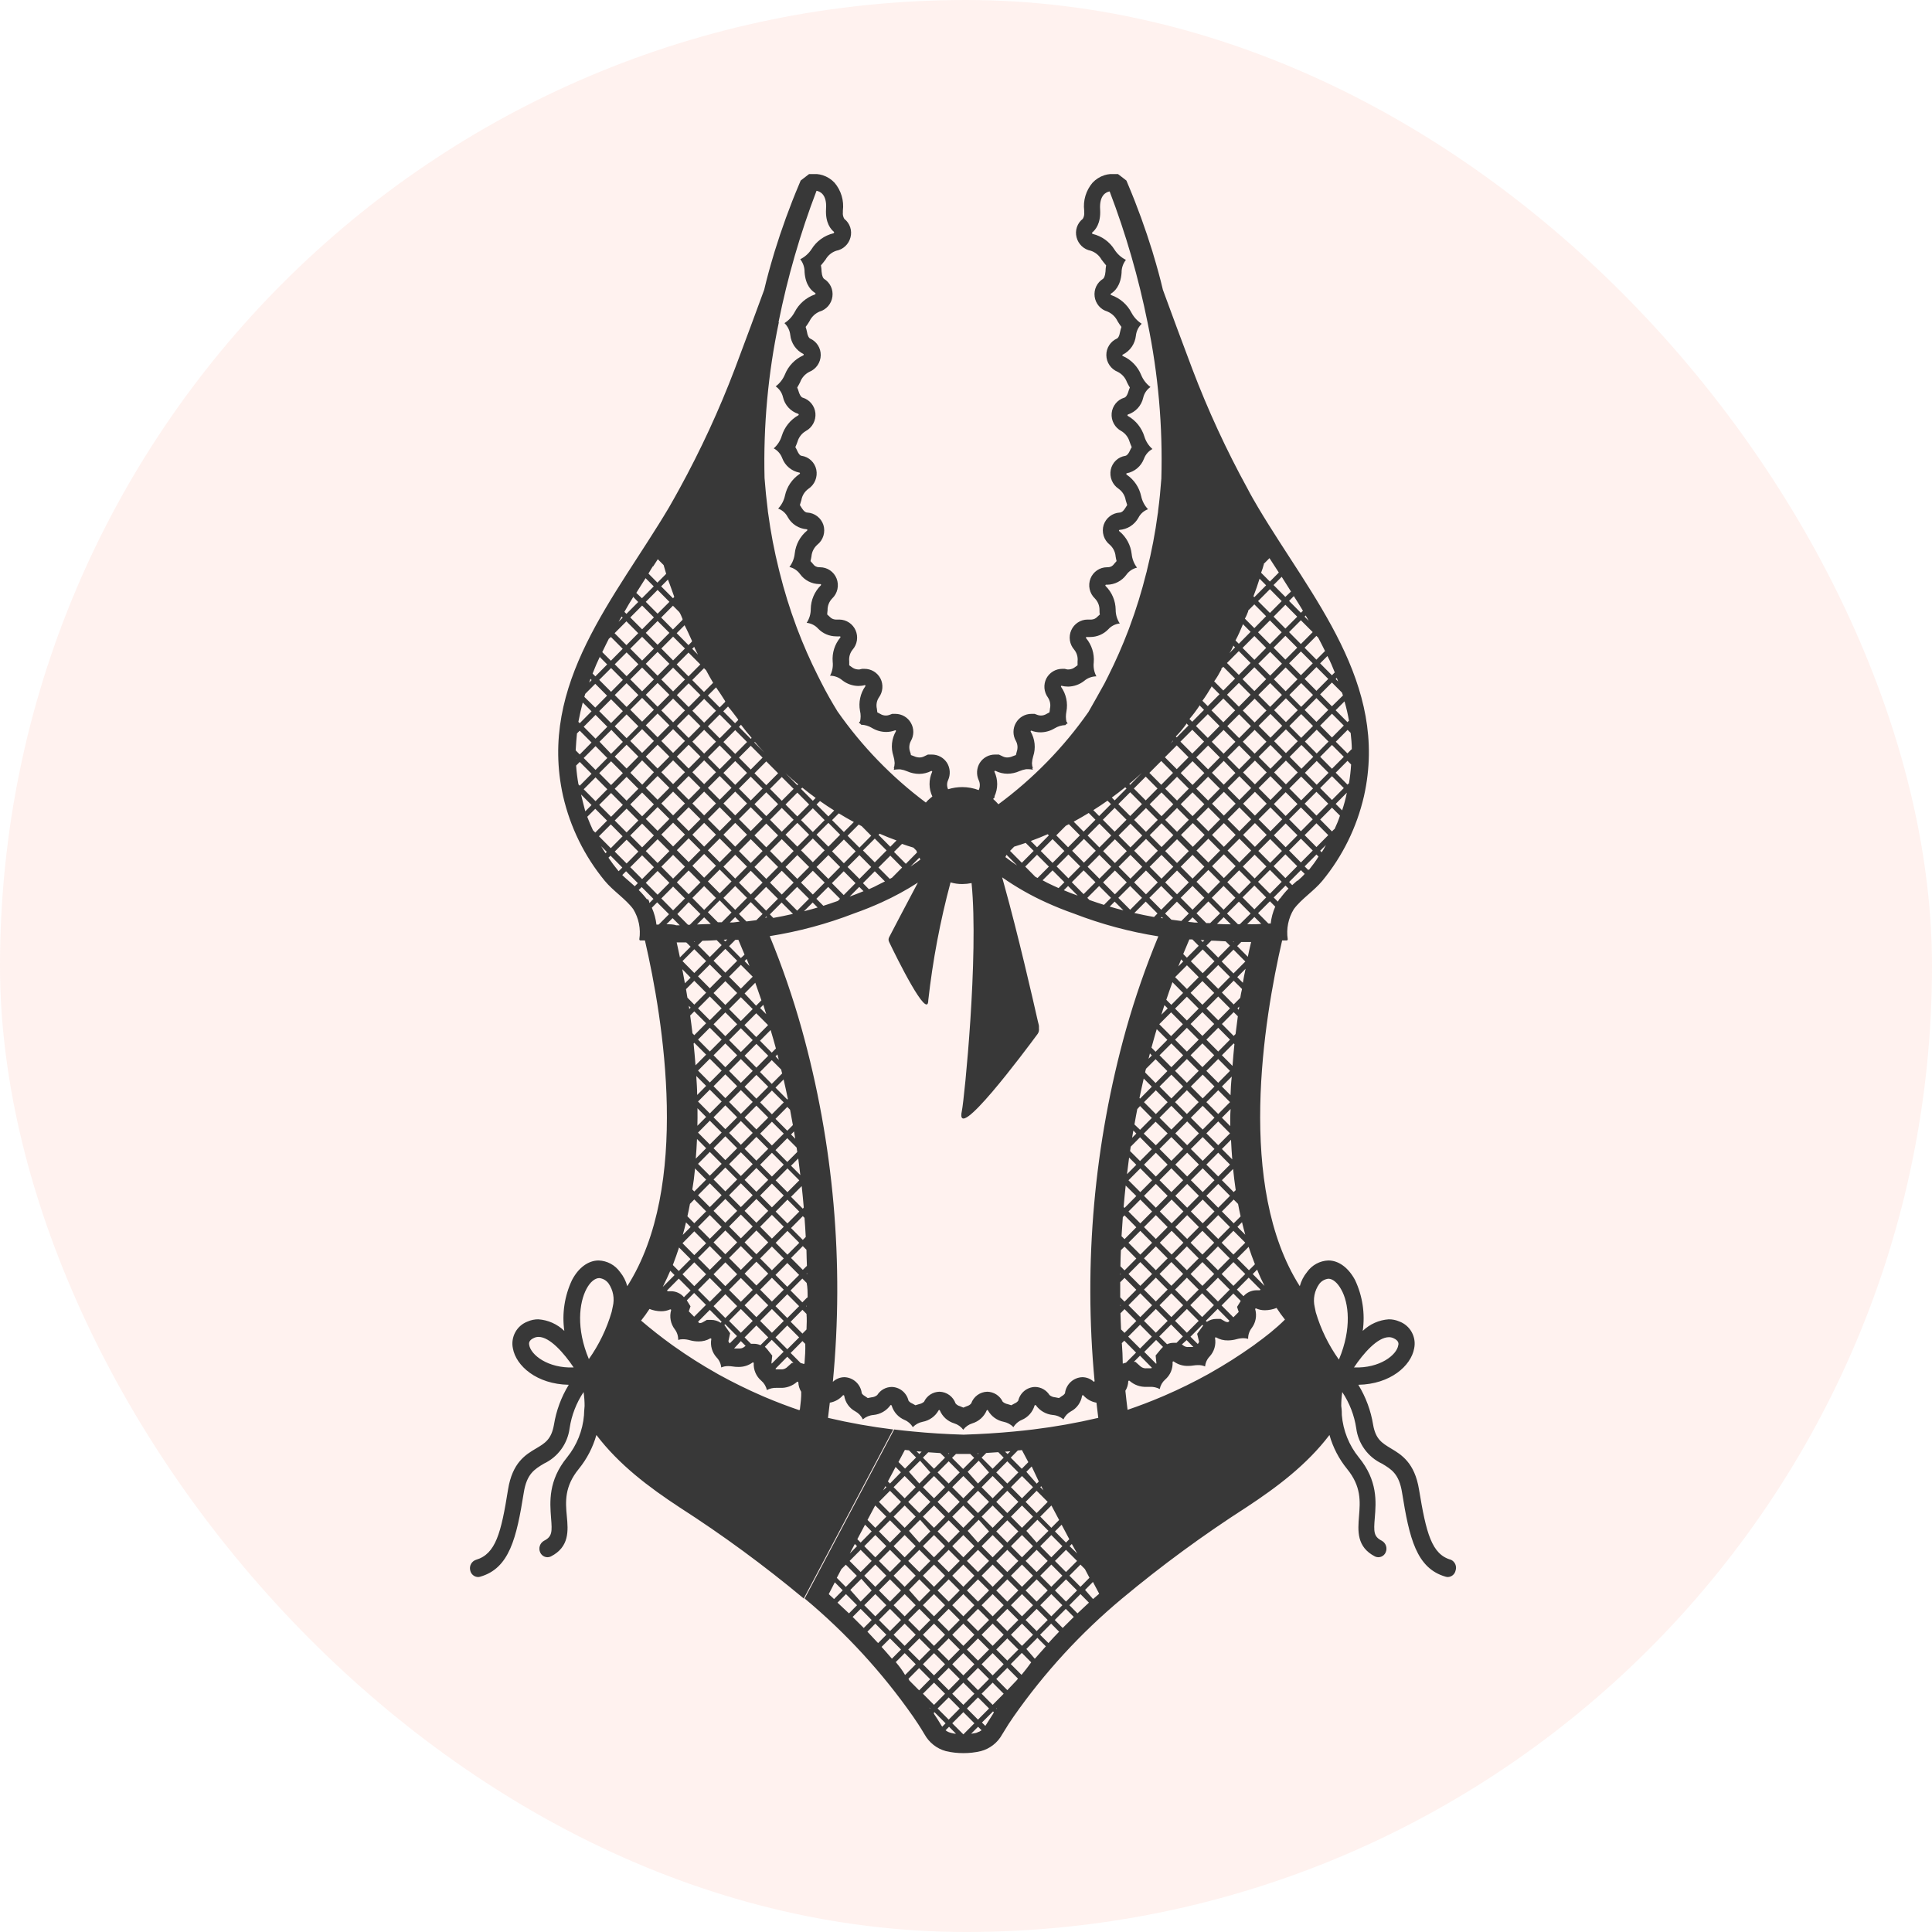
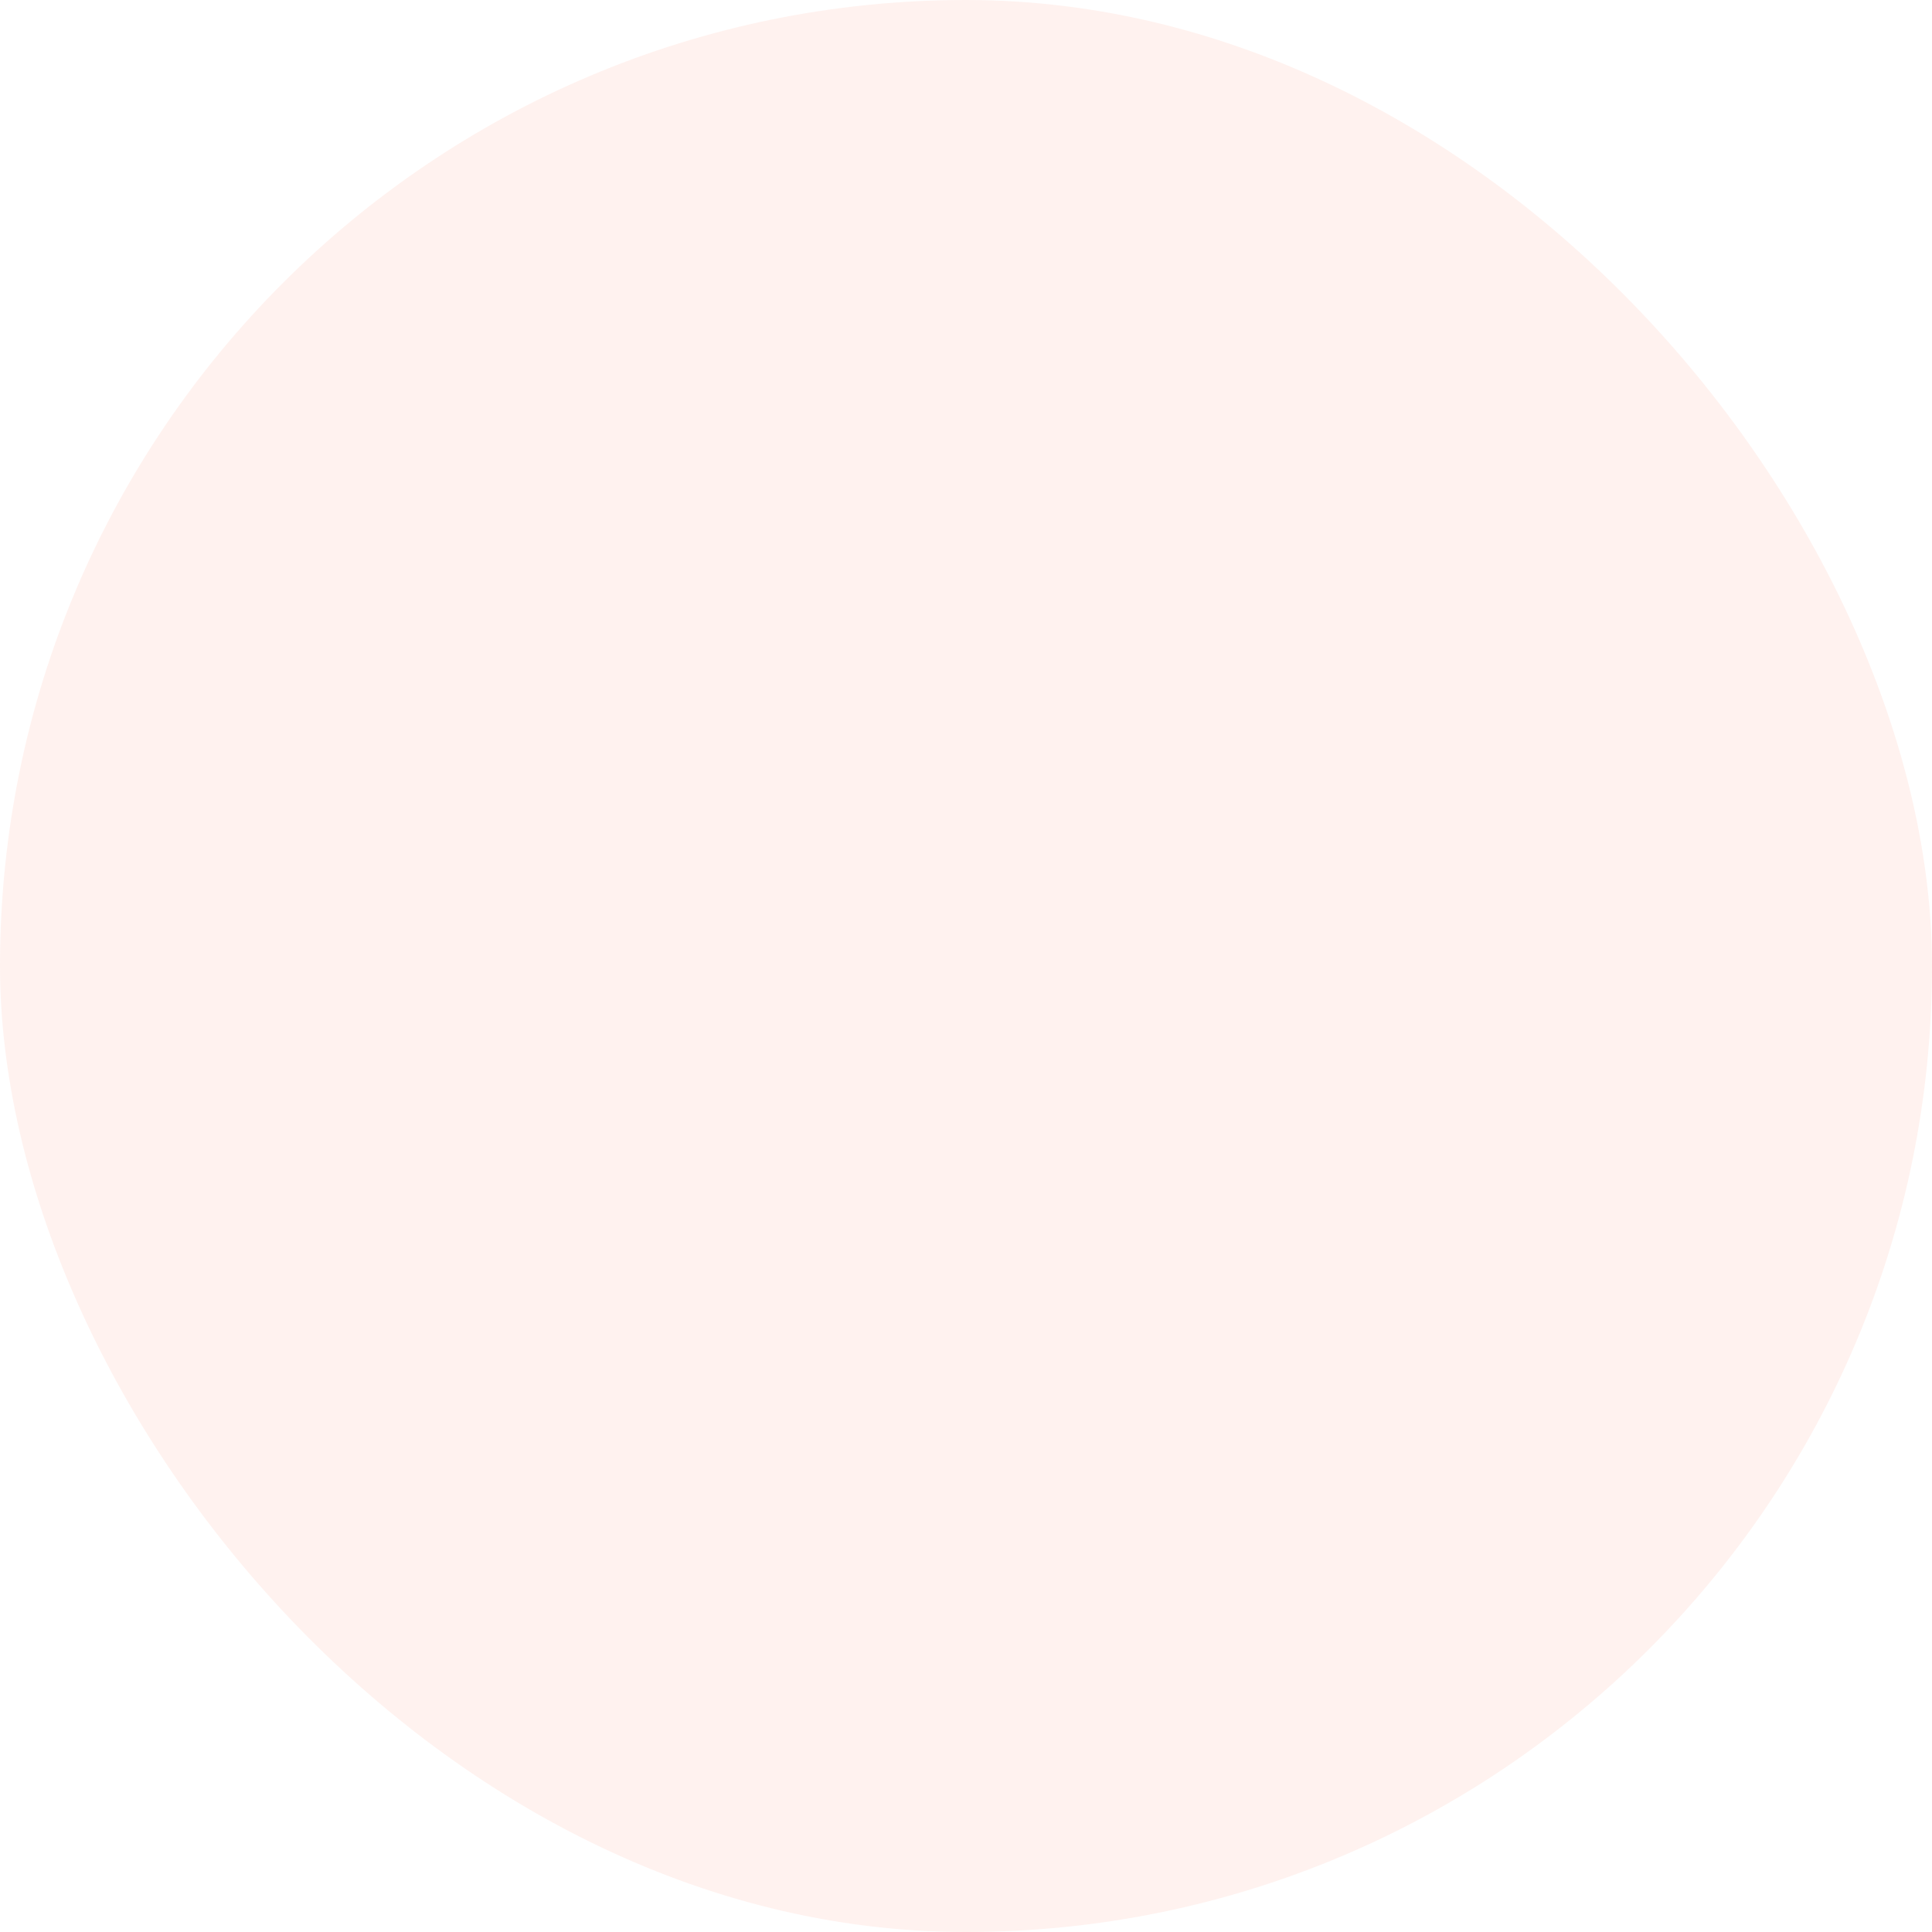
<svg xmlns="http://www.w3.org/2000/svg" fill="none" viewBox="0 0 111 111" height="111" width="111">
  <rect fill-opacity="0.1" fill="#FB7E5D" rx="55.5" height="111" width="111" />
-   <path fill="#383838" d="M83.368 89.616C82.249 89.308 81.939 88.074 81.528 85.579C81.277 84.037 80.517 83.574 79.907 83.213C79.404 82.905 79.039 82.695 78.892 81.865C78.761 81.049 78.472 80.266 78.04 79.561C79.879 79.528 81.072 78.47 81.249 77.467C81.315 77.15 81.265 76.821 81.109 76.538C80.954 76.255 80.702 76.037 80.4 75.925C80.207 75.84 79.998 75.797 79.787 75.799C79.228 75.838 78.699 76.074 78.294 76.465C78.436 75.469 78.282 74.453 77.853 73.544C77.47 72.829 76.909 72.418 76.32 72.418C76.079 72.427 75.843 72.491 75.63 72.606C75.418 72.721 75.234 72.883 75.094 73.082C74.899 73.32 74.757 73.597 74.677 73.896C71.03 68.174 72.608 58.592 73.663 54.033H73.926C73.935 54.032 73.943 54.03 73.951 54.026C73.958 54.022 73.965 54.017 73.97 54.01C73.976 54.003 73.98 53.996 73.982 53.987C73.985 53.979 73.985 53.971 73.985 53.962C73.894 53.363 74.018 52.751 74.334 52.235C74.763 51.649 75.496 51.186 75.971 50.607C77.135 49.194 77.954 47.527 78.365 45.74C79.815 39.278 75.358 34.328 72.29 29.168C72.075 28.804 71.863 28.44 71.676 28.076C70.458 25.858 69.396 23.556 68.498 21.189C67.866 19.52 67.308 18 66.812 16.649C66.656 15.983 66.472 15.32 66.275 14.666L66.208 14.438C65.813 13.161 65.347 11.868 64.813 10.607L64.715 10.373L64.516 10.218L64.234 10.002H63.891C63.853 9.999 63.815 9.999 63.777 10.002C63.666 10.011 63.556 10.033 63.449 10.067C63.19 10.151 62.956 10.299 62.769 10.499C62.583 10.718 62.444 10.974 62.361 11.25C62.279 11.526 62.255 11.817 62.291 12.103C62.291 12.137 62.291 12.168 62.291 12.198C62.306 12.33 62.277 12.462 62.208 12.575C62.052 12.696 61.935 12.862 61.872 13.05C61.809 13.238 61.802 13.441 61.852 13.633C61.901 13.827 62.003 14.003 62.148 14.14C62.294 14.278 62.475 14.37 62.671 14.407C62.931 14.492 63.149 14.673 63.284 14.912C63.373 15.03 63.465 15.147 63.55 15.246C63.53 15.365 63.518 15.486 63.514 15.607C63.492 15.875 63.416 15.992 63.373 16.02C63.203 16.124 63.067 16.276 62.981 16.457C62.896 16.637 62.865 16.839 62.891 17.038C62.917 17.238 63.001 17.427 63.132 17.581C63.264 17.734 63.437 17.846 63.63 17.901C63.884 18.009 64.09 18.206 64.209 18.456C64.277 18.57 64.35 18.679 64.43 18.783C64.396 18.884 64.369 18.987 64.347 19.092C64.308 19.335 64.222 19.431 64.176 19.449C63.992 19.531 63.835 19.665 63.726 19.835C63.617 20.005 63.56 20.203 63.563 20.405C63.565 20.612 63.628 20.812 63.744 20.982C63.86 21.152 64.023 21.285 64.213 21.362C64.459 21.484 64.65 21.697 64.746 21.957C64.801 22.071 64.856 22.176 64.914 22.265C64.875 22.354 64.843 22.446 64.816 22.54C64.731 22.793 64.626 22.848 64.593 22.848C64.398 22.908 64.226 23.024 64.097 23.182C63.969 23.34 63.889 23.533 63.869 23.737C63.85 23.943 63.892 24.151 63.99 24.334C64.089 24.517 64.238 24.666 64.421 24.764C64.653 24.9 64.825 25.121 64.899 25.38C64.935 25.485 64.976 25.588 65.022 25.689C64.977 25.762 64.938 25.838 64.905 25.917C64.832 26.074 64.743 26.173 64.654 26.189C64.45 26.22 64.26 26.313 64.111 26.456C63.961 26.599 63.859 26.784 63.817 26.987C63.775 27.194 63.796 27.409 63.876 27.604C63.956 27.799 64.093 27.966 64.268 28.082C64.375 28.159 64.467 28.256 64.537 28.368C64.606 28.48 64.654 28.605 64.675 28.736C64.703 28.835 64.731 28.93 64.761 29.017C64.718 29.082 64.672 29.149 64.635 29.214C64.537 29.365 64.442 29.445 64.329 29.449C64.123 29.461 63.925 29.535 63.761 29.662C63.597 29.788 63.475 29.961 63.409 30.158C63.346 30.361 63.346 30.578 63.408 30.782C63.471 30.985 63.593 31.164 63.759 31.296C63.954 31.468 64.075 31.709 64.096 31.968C64.111 32.055 64.127 32.147 64.151 32.237C64.102 32.286 64.056 32.342 64.013 32.394C63.975 32.452 63.924 32.5 63.864 32.535C63.803 32.569 63.736 32.588 63.667 32.591H63.633H63.599C63.395 32.591 63.196 32.653 63.027 32.769C62.858 32.884 62.727 33.048 62.652 33.239C62.576 33.433 62.559 33.646 62.604 33.85C62.649 34.054 62.753 34.239 62.904 34.383C62.991 34.472 63.059 34.577 63.105 34.692C63.151 34.808 63.173 34.931 63.17 35.056C63.17 35.142 63.17 35.225 63.192 35.303L63.048 35.435C63.004 35.483 62.952 35.522 62.894 35.55C62.835 35.577 62.772 35.593 62.707 35.596H62.649H62.56H62.481C62.282 35.597 62.089 35.656 61.923 35.765C61.757 35.875 61.626 36.03 61.546 36.212C61.465 36.395 61.439 36.597 61.469 36.794C61.499 36.992 61.586 37.176 61.717 37.326C61.792 37.419 61.848 37.526 61.881 37.641C61.914 37.756 61.924 37.876 61.91 37.995C61.91 38.072 61.91 38.149 61.91 38.223C61.861 38.257 61.809 38.291 61.76 38.331C61.663 38.408 61.544 38.453 61.42 38.461C61.385 38.465 61.35 38.465 61.316 38.461L61.172 38.427H61.034C60.844 38.426 60.658 38.477 60.496 38.576C60.334 38.674 60.202 38.816 60.114 38.985C60.029 39.156 59.992 39.348 60.007 39.539C60.023 39.73 60.091 39.913 60.203 40.068C60.266 40.161 60.31 40.267 60.33 40.379C60.351 40.49 60.348 40.605 60.323 40.715C60.323 40.783 60.304 40.857 60.295 40.928C60.239 40.954 60.185 40.983 60.133 41.014C60.034 41.076 59.92 41.109 59.805 41.11C59.744 41.11 59.684 41.1 59.627 41.082L59.443 41.014H59.259C59.078 41.014 58.9 41.062 58.743 41.153C58.587 41.243 58.457 41.375 58.367 41.533C58.276 41.69 58.228 41.869 58.228 42.051C58.228 42.233 58.276 42.412 58.367 42.569C58.418 42.663 58.448 42.766 58.457 42.872C58.465 42.978 58.451 43.085 58.416 43.186C58.398 43.251 58.382 43.315 58.367 43.38C58.306 43.399 58.244 43.426 58.183 43.448C58.087 43.493 57.983 43.517 57.877 43.519C57.786 43.52 57.697 43.5 57.616 43.46L57.389 43.352H57.162C56.99 43.352 56.82 43.394 56.669 43.477C56.517 43.559 56.389 43.679 56.295 43.824C56.203 43.972 56.149 44.141 56.137 44.316C56.126 44.49 56.158 44.665 56.23 44.824C56.273 44.913 56.294 45.01 56.294 45.109C56.294 45.208 56.273 45.305 56.23 45.394C55.929 45.28 55.609 45.222 55.286 45.221C55.01 45.221 54.735 45.263 54.471 45.345C54.433 45.263 54.414 45.174 54.414 45.084C54.414 44.994 54.433 44.905 54.471 44.824C54.543 44.665 54.575 44.49 54.564 44.316C54.553 44.141 54.499 43.972 54.407 43.824C54.313 43.679 54.184 43.559 54.033 43.477C53.881 43.394 53.712 43.352 53.539 43.352H53.312L53.086 43.46C53.004 43.5 52.915 43.52 52.825 43.519C52.719 43.517 52.614 43.493 52.518 43.448C52.457 43.426 52.396 43.399 52.334 43.38C52.334 43.315 52.304 43.251 52.285 43.186C52.25 43.085 52.236 42.978 52.245 42.872C52.253 42.766 52.284 42.663 52.334 42.569C52.425 42.412 52.473 42.233 52.473 42.051C52.473 41.869 52.425 41.69 52.334 41.533C52.245 41.375 52.115 41.243 51.958 41.153C51.801 41.062 51.623 41.014 51.443 41.014H51.259L51.075 41.082C51.017 41.1 50.957 41.11 50.897 41.11C50.781 41.109 50.667 41.076 50.569 41.014C50.516 40.983 50.462 40.954 50.406 40.928L50.379 40.715C50.353 40.605 50.351 40.49 50.371 40.379C50.392 40.267 50.435 40.161 50.498 40.068C50.611 39.913 50.678 39.73 50.694 39.539C50.71 39.348 50.673 39.156 50.587 38.985C50.5 38.816 50.368 38.674 50.206 38.576C50.043 38.477 49.857 38.426 49.668 38.427H49.53L49.386 38.461C49.351 38.465 49.316 38.465 49.281 38.461C49.158 38.453 49.039 38.408 48.941 38.331C48.892 38.291 48.84 38.257 48.791 38.223C48.791 38.149 48.791 38.072 48.791 37.995C48.777 37.876 48.787 37.756 48.82 37.641C48.853 37.526 48.909 37.419 48.984 37.326C49.116 37.176 49.202 36.992 49.232 36.794C49.263 36.597 49.236 36.395 49.156 36.212C49.076 36.032 48.948 35.879 48.785 35.77C48.622 35.661 48.432 35.6 48.236 35.596H48.157H48.068H48.009C47.945 35.593 47.882 35.577 47.823 35.55C47.765 35.522 47.712 35.483 47.669 35.435L47.525 35.303C47.525 35.225 47.54 35.142 47.547 35.056C47.544 34.931 47.566 34.808 47.612 34.692C47.658 34.577 47.726 34.472 47.813 34.383C47.964 34.239 48.068 34.054 48.113 33.85C48.157 33.646 48.141 33.433 48.065 33.239C47.989 33.048 47.859 32.884 47.69 32.769C47.521 32.653 47.322 32.591 47.117 32.591H47.084H47.05C46.981 32.588 46.913 32.569 46.853 32.535C46.793 32.5 46.742 32.452 46.704 32.394C46.661 32.342 46.615 32.286 46.566 32.237C46.59 32.147 46.605 32.055 46.621 31.968C46.642 31.709 46.763 31.468 46.958 31.296C47.124 31.164 47.246 30.985 47.308 30.782C47.371 30.578 47.37 30.361 47.307 30.158C47.242 29.961 47.119 29.788 46.955 29.662C46.791 29.535 46.594 29.461 46.388 29.449C46.278 29.449 46.182 29.365 46.081 29.214C46.044 29.149 45.999 29.082 45.956 29.017C45.986 28.93 46.014 28.835 46.041 28.736C46.063 28.605 46.11 28.48 46.18 28.368C46.25 28.256 46.342 28.159 46.449 28.082C46.624 27.966 46.76 27.799 46.84 27.604C46.921 27.409 46.941 27.194 46.9 26.987C46.858 26.784 46.756 26.599 46.606 26.456C46.456 26.313 46.267 26.22 46.063 26.189C45.974 26.189 45.885 26.074 45.812 25.917C45.779 25.838 45.74 25.762 45.695 25.689C45.741 25.588 45.782 25.485 45.818 25.38C45.892 25.121 46.064 24.9 46.296 24.764C46.478 24.666 46.628 24.517 46.726 24.334C46.825 24.151 46.867 23.943 46.848 23.737C46.828 23.533 46.748 23.34 46.619 23.182C46.491 23.024 46.318 22.908 46.124 22.848C46.09 22.848 45.986 22.79 45.901 22.54C45.874 22.446 45.841 22.354 45.802 22.265C45.861 22.17 45.916 22.065 45.971 21.957C46.067 21.697 46.258 21.484 46.504 21.362C46.694 21.285 46.857 21.152 46.973 20.982C47.088 20.812 47.151 20.612 47.154 20.405C47.157 20.203 47.1 20.005 46.991 19.835C46.882 19.665 46.725 19.531 46.541 19.449C46.495 19.431 46.409 19.335 46.369 19.092C46.348 18.987 46.321 18.884 46.287 18.783C46.367 18.679 46.44 18.57 46.507 18.456C46.627 18.206 46.833 18.009 47.087 17.901C47.28 17.846 47.453 17.734 47.585 17.581C47.716 17.427 47.8 17.238 47.825 17.038C47.852 16.839 47.821 16.637 47.736 16.457C47.65 16.276 47.514 16.124 47.344 16.02C47.301 15.992 47.225 15.875 47.203 15.607C47.199 15.486 47.187 15.365 47.166 15.246C47.252 15.147 47.344 15.03 47.433 14.912C47.568 14.673 47.786 14.492 48.046 14.407C48.242 14.37 48.423 14.278 48.568 14.14C48.713 14.003 48.816 13.827 48.865 13.633C48.915 13.441 48.908 13.238 48.845 13.05C48.782 12.862 48.665 12.696 48.509 12.575C48.44 12.462 48.411 12.33 48.426 12.198C48.426 12.168 48.426 12.137 48.426 12.103C48.462 11.817 48.438 11.526 48.355 11.25C48.273 10.974 48.134 10.718 47.948 10.499C47.761 10.299 47.527 10.151 47.268 10.067C47.161 10.033 47.051 10.011 46.94 10.002C46.902 9.999 46.864 9.999 46.826 10.002H46.483L46.201 10.218L46.002 10.373L45.904 10.607C45.37 11.868 44.904 13.161 44.509 14.438L44.441 14.666C44.245 15.32 44.061 15.983 43.905 16.649C43.408 18 42.85 19.52 42.219 21.189C41.319 23.556 40.257 25.857 39.04 28.076C38.844 28.44 38.633 28.804 38.427 29.168C35.362 34.331 30.902 39.278 32.352 45.74C32.762 47.527 33.582 49.194 34.746 50.607C35.221 51.186 35.954 51.649 36.383 52.235C36.699 52.751 36.822 53.363 36.732 53.962C36.731 53.971 36.732 53.979 36.735 53.987C36.737 53.996 36.741 54.003 36.747 54.01C36.752 54.017 36.759 54.022 36.766 54.026C36.774 54.03 36.782 54.032 36.79 54.033H37.054C38.108 58.592 39.687 68.174 36.039 73.896C35.96 73.597 35.818 73.32 35.623 73.082C35.483 72.883 35.299 72.721 35.087 72.606C34.874 72.491 34.638 72.427 34.397 72.418C33.799 72.418 33.238 72.829 32.864 73.544C32.435 74.453 32.281 75.469 32.422 76.465C32.017 76.074 31.489 75.838 30.93 75.799C30.719 75.797 30.51 75.84 30.317 75.925C30.015 76.037 29.762 76.254 29.607 76.537C29.451 76.82 29.401 77.15 29.467 77.467C29.645 78.47 30.831 79.528 32.677 79.561C32.245 80.266 31.956 81.049 31.825 81.865C31.677 82.695 31.313 82.914 30.81 83.213C30.197 83.574 29.44 84.024 29.189 85.579C28.79 88.083 28.48 89.28 27.349 89.616C27.226 89.656 27.122 89.743 27.06 89.858C26.999 89.972 26.984 90.107 27.018 90.233C27.04 90.337 27.096 90.43 27.178 90.498C27.259 90.566 27.36 90.604 27.466 90.606C27.506 90.606 27.547 90.6 27.585 90.588C29.274 90.107 29.676 88.361 30.093 85.755C30.264 84.678 30.706 84.419 31.245 84.092C31.642 83.906 31.986 83.622 32.245 83.267C32.503 82.912 32.669 82.496 32.726 82.06C32.837 81.315 33.112 80.604 33.529 79.978C33.568 80.241 33.587 80.507 33.587 80.774C33.563 81.014 33.557 81.193 33.553 81.286C33.553 81.286 33.553 81.286 33.553 81.301C33.48 82.192 33.14 83.039 32.579 83.731C31.491 85.067 31.592 86.297 31.659 87.198C31.727 88.012 31.727 88.281 31.258 88.521C31.144 88.584 31.058 88.687 31.016 88.81C30.975 88.934 30.981 89.068 31.034 89.188C31.058 89.244 31.093 89.296 31.137 89.338C31.181 89.381 31.233 89.415 31.29 89.437C31.347 89.459 31.409 89.47 31.47 89.468C31.531 89.465 31.591 89.451 31.647 89.425C32.723 88.876 32.646 87.938 32.566 87.109C32.487 86.279 32.425 85.406 33.253 84.394C33.719 83.821 34.063 83.158 34.265 82.445C35.564 84.157 37.284 85.446 39.034 86.597C41.521 88.195 43.907 89.946 46.179 91.84L51.32 82.128C50.059 81.974 48.808 81.752 47.571 81.461C47.608 81.153 47.642 80.879 47.675 80.589C47.97 80.538 48.239 80.387 48.435 80.16C48.44 80.158 48.446 80.156 48.451 80.156C48.456 80.156 48.461 80.158 48.466 80.16C48.475 80.16 48.483 80.163 48.49 80.169C48.496 80.175 48.501 80.182 48.503 80.191C48.533 80.38 48.606 80.559 48.716 80.715C48.827 80.871 48.972 80.999 49.14 81.088C49.329 81.191 49.481 81.352 49.573 81.548C49.746 81.401 49.96 81.312 50.186 81.295C50.38 81.276 50.567 81.216 50.736 81.118C50.905 81.02 51.051 80.887 51.164 80.727C51.168 80.725 51.173 80.723 51.179 80.723C51.184 80.723 51.19 80.725 51.194 80.727C51.202 80.727 51.209 80.729 51.215 80.734C51.221 80.738 51.226 80.745 51.228 80.752C51.283 80.936 51.377 81.106 51.505 81.249C51.633 81.392 51.791 81.504 51.967 81.579C52.167 81.662 52.334 81.808 52.445 81.995C52.597 81.837 52.794 81.729 53.009 81.687C53.201 81.652 53.383 81.574 53.542 81.46C53.701 81.346 53.833 81.198 53.928 81.026C53.931 81.02 53.936 81.015 53.942 81.012C53.949 81.009 53.955 81.007 53.962 81.008C53.969 81.008 53.976 81.01 53.982 81.014C53.988 81.018 53.993 81.023 53.996 81.03C54.07 81.207 54.183 81.367 54.325 81.496C54.468 81.624 54.637 81.72 54.82 81.776C55.029 81.839 55.211 81.968 55.342 82.143C55.474 81.968 55.657 81.84 55.866 81.776C56.049 81.72 56.218 81.624 56.361 81.496C56.503 81.367 56.616 81.207 56.69 81.03C56.693 81.023 56.698 81.018 56.704 81.014C56.71 81.01 56.717 81.008 56.724 81.008C56.731 81.007 56.738 81.009 56.744 81.012C56.75 81.015 56.755 81.02 56.758 81.026C56.852 81.196 56.981 81.343 57.137 81.457C57.294 81.571 57.472 81.65 57.662 81.687C57.877 81.729 58.074 81.837 58.226 81.995C58.336 81.808 58.504 81.662 58.704 81.579C58.88 81.505 59.038 81.392 59.165 81.249C59.292 81.106 59.386 80.936 59.44 80.752C59.443 80.745 59.448 80.739 59.455 80.734C59.461 80.73 59.469 80.727 59.477 80.727C59.481 80.725 59.486 80.723 59.492 80.723C59.497 80.723 59.503 80.725 59.507 80.727C59.62 80.887 59.766 81.02 59.935 81.118C60.103 81.216 60.291 81.276 60.485 81.295C60.711 81.312 60.925 81.401 61.098 81.548C61.19 81.352 61.341 81.191 61.53 81.088C61.699 80.999 61.844 80.871 61.954 80.715C62.065 80.559 62.138 80.38 62.168 80.191C62.17 80.182 62.175 80.175 62.181 80.169C62.188 80.163 62.196 80.16 62.205 80.16C62.209 80.158 62.215 80.156 62.22 80.156C62.225 80.156 62.23 80.158 62.235 80.16C62.432 80.387 62.701 80.538 62.995 80.589C63.029 80.879 63.063 81.168 63.1 81.461C61.863 81.752 60.612 81.974 59.351 82.128C58.998 82.171 58.637 82.211 58.269 82.245C57.347 82.333 56.379 82.394 55.363 82.427C54.341 82.396 53.372 82.335 52.454 82.245C52.086 82.211 51.728 82.171 51.372 82.128L46.231 91.84C48.599 93.813 50.694 96.095 52.463 98.625L52.748 99.048C52.874 99.245 53.003 99.446 53.119 99.646C53.249 99.881 53.425 100.087 53.635 100.252C53.846 100.418 54.087 100.539 54.345 100.608C54.675 100.686 55.012 100.724 55.351 100.723C55.688 100.724 56.025 100.686 56.353 100.608C56.611 100.54 56.853 100.419 57.064 100.253C57.275 100.088 57.45 99.882 57.579 99.646C57.699 99.446 57.824 99.245 57.95 99.048L58.235 98.625C60.004 96.095 62.1 93.813 64.467 91.84C66.739 89.946 69.125 88.195 71.612 86.597C73.362 85.446 75.082 84.157 76.382 82.445C76.583 83.158 76.927 83.821 77.393 84.394C78.221 85.406 78.147 86.27 78.08 87.109C78.012 87.948 77.933 88.876 78.999 89.425C79.055 89.451 79.115 89.465 79.177 89.468C79.238 89.47 79.299 89.459 79.356 89.437C79.413 89.415 79.465 89.381 79.51 89.338C79.553 89.296 79.589 89.244 79.612 89.188C79.665 89.068 79.672 88.934 79.63 88.81C79.589 88.687 79.502 88.584 79.389 88.521C78.92 88.281 78.92 88.012 78.987 87.198C79.061 86.297 79.162 85.067 78.068 83.731C77.506 83.039 77.166 82.192 77.093 81.301C77.093 81.301 77.093 81.301 77.093 81.286C77.093 81.193 77.093 81.014 77.059 80.774C77.059 80.507 77.079 80.241 77.117 79.978C77.534 80.604 77.809 81.315 77.921 82.06C77.977 82.496 78.143 82.912 78.402 83.267C78.66 83.622 79.004 83.906 79.401 84.092C79.947 84.419 80.382 84.678 80.553 85.755C80.97 88.361 81.372 90.107 83.061 90.588C83.1 90.6 83.14 90.606 83.18 90.606C83.286 90.604 83.387 90.566 83.469 90.498C83.55 90.43 83.606 90.337 83.628 90.233C83.667 90.116 83.662 89.989 83.614 89.875C83.566 89.761 83.478 89.669 83.368 89.616ZM30.405 77.279C30.39 77.199 30.356 77.008 30.684 76.866C30.765 76.829 30.853 76.81 30.942 76.81C31.589 76.81 32.401 77.736 32.959 78.565C31.469 78.621 30.503 77.841 30.405 77.279ZM35.206 75.068C35.187 75.168 35.166 75.271 35.141 75.376C34.857 76.346 34.415 77.261 33.832 78.084C33.094 76.329 33.272 74.843 33.698 74.047C33.906 73.655 34.182 73.43 34.433 73.43C34.538 73.442 34.639 73.475 34.731 73.528C34.822 73.581 34.901 73.653 34.964 73.738C35.096 73.93 35.186 74.147 35.228 74.377C35.27 74.606 35.262 74.842 35.206 75.068ZM72.651 73.88L71.974 73.199L72.228 72.943C72.351 73.266 72.498 73.578 72.651 73.88ZM71.168 75.376L70.861 75.685L70.184 75.003L70.861 74.318L71.284 74.744L71.073 75.086L71.168 75.376ZM68.893 77.091C68.874 77.137 68.849 77.18 68.817 77.218L68.397 76.798L69.077 76.113L69.123 76.163L69.086 76.212L68.78 76.632L68.893 77.091ZM66.441 78.325C66.436 78.335 66.43 78.344 66.423 78.353L65.742 77.671L66.423 76.986L66.818 77.384C66.777 77.423 66.738 77.464 66.701 77.507L66.395 77.877L66.441 78.325ZM58.03 48.886L58.269 48.642C58.493 48.574 58.71 48.503 58.928 48.426L59.388 48.886L58.707 49.57L58.03 48.886ZM58.444 49.731C58.192 49.564 57.965 49.401 57.763 49.243L57.828 49.111L58.444 49.731ZM66.904 57.75L67.088 57.935L66.726 58.299C66.775 58.129 66.836 57.944 66.895 57.765L66.904 57.75ZM66.698 52.735L66.747 52.682L66.818 52.753H66.751L66.698 52.735ZM61.598 48.879L62.275 48.198L62.956 48.879L62.275 49.564L61.598 48.879ZM62.064 49.777L61.383 50.462L60.706 49.777L61.383 49.095L62.064 49.777ZM70.867 54.56L71.548 55.242L70.867 55.927L70.19 55.242L70.867 54.56ZM70.843 54.104H70.895L70.867 54.132L70.843 54.104ZM68.194 55.458L68.872 56.14L68.194 56.824L67.514 56.14L68.194 55.458ZM67.698 55.526C67.753 55.387 67.805 55.251 67.86 55.119L67.98 55.242L67.698 55.526ZM66.055 47.982L66.735 47.3L67.413 47.982L66.735 48.666L66.055 47.982ZM66.521 48.879L65.843 49.564L65.163 48.879L65.843 48.198L66.521 48.879ZM71.118 58.388C71.073 58.721 71.027 59.063 70.987 59.409L70.879 59.517L70.202 58.832L70.879 58.151L71.118 58.388ZM71.094 57.935L71.198 57.83L71.171 58.015L71.094 57.935ZM70.202 66.012L70.726 65.482C70.745 65.858 70.766 66.234 70.797 66.611L70.202 66.012ZM70.668 66.91L69.99 67.591L69.31 66.91L69.99 66.225L70.668 66.91ZM70.705 64.723L70.202 64.217L70.702 63.715C70.677 64.066 70.677 64.402 70.683 64.739L70.705 64.723ZM70.202 60.627L70.879 59.946L70.922 59.989C70.879 60.399 70.843 60.815 70.812 61.241L70.202 60.627ZM70.717 62.944L70.202 62.422L70.769 61.852C70.726 62.228 70.708 62.592 70.696 62.971L70.717 62.944ZM70.668 63.32L69.99 64.004L69.31 63.32L69.99 62.638L70.668 63.32ZM70.668 65.115L69.99 65.796L69.31 65.115L69.99 64.43L70.668 65.115ZM69.776 66.012L69.099 66.694L68.418 66.012L69.099 65.328L69.776 66.012ZM69.776 67.807L69.099 68.489L68.418 67.807L69.099 67.123L69.776 67.807ZM69.99 68.02L70.668 68.705L69.99 69.387L69.31 68.705L69.99 68.02ZM70.202 67.807L70.846 67.16C70.886 67.567 70.938 67.971 70.996 68.375L70.879 68.489L70.202 67.807ZM69.99 58.619L69.31 57.935L69.99 57.253L70.668 57.935L69.99 58.619ZM70.668 59.73L69.99 60.414L69.31 59.73L69.99 59.048L70.668 59.73ZM70.668 61.525L69.99 62.209L69.31 61.525L69.99 60.843L70.668 61.525ZM69.776 62.422L69.099 63.107L68.418 62.422L69.099 61.741L69.776 62.422ZM69.776 64.217L69.099 64.899L68.418 64.217L69.099 63.533L69.776 64.217ZM68.884 65.115L68.207 65.796L67.526 65.115L68.207 64.43L68.884 65.115ZM68.884 66.91L68.207 67.591L67.526 66.91L68.207 66.225L68.884 66.91ZM68.884 68.705L68.207 69.387L67.526 68.705L68.207 68.02L68.884 68.705ZM67.992 69.603L67.314 70.284L66.634 69.603L67.314 68.918L67.992 69.603ZM67.992 71.397L67.314 72.079L66.634 71.397L67.314 70.713L67.992 71.397ZM67.526 70.5L68.207 69.815L68.884 70.5L68.207 71.182L67.526 70.5ZM68.418 69.603L69.099 68.918L69.776 69.603L69.099 70.284L68.418 69.603ZM69.99 69.815L70.668 70.5L69.99 71.182L69.31 70.5L69.99 69.815ZM70.202 69.603L70.879 68.918L71.131 69.171C71.177 69.411 71.223 69.649 71.278 69.886L70.879 70.284L70.202 69.603ZM71.358 70.219C71.416 70.463 71.477 70.704 71.545 70.941L71.094 70.488L71.358 70.219ZM71.278 57.309L70.879 57.71L70.202 57.025L70.879 56.343L71.358 56.821C71.309 57.01 71.284 57.173 71.257 57.336L71.278 57.309ZM69.99 56.812L69.31 56.127L69.99 55.446L70.668 56.127L69.99 56.812ZM69.099 54.548L69.776 55.23L69.099 55.914L68.418 55.23L69.099 54.548ZM68.985 54.005L69.194 54.024L69.099 54.12L68.985 54.005ZM69.31 54.332L69.595 54.045C69.865 54.045 70.141 54.073 70.417 54.083L70.668 54.332L69.99 55.017L69.31 54.332ZM69.528 53.034H69.304L68.743 52.472L69.424 51.791L70.101 52.472L69.528 53.034ZM68.743 50.662L69.424 49.98L70.101 50.662L69.424 51.347L68.743 50.662ZM72.777 44.379L72.1 45.064L71.419 44.379L72.1 43.698L72.777 44.379ZM72.311 43.482L72.992 42.8L73.669 43.482L72.992 44.167L72.311 43.482ZM70.527 47.072L71.207 46.39L71.885 47.072L71.207 47.757L70.527 47.072ZM70.993 47.969L70.316 48.654L69.635 47.969L70.316 47.288L70.993 47.969ZM71.419 46.175L72.1 45.493L72.777 46.175L72.1 46.859L71.419 46.175ZM71.885 45.277L71.207 45.962L70.527 45.277L71.207 44.595L71.885 45.277ZM70.993 46.175L70.316 46.859L69.635 46.175L70.316 45.493L70.993 46.175ZM70.101 47.072L69.424 47.757L68.743 47.072L69.424 46.39L70.101 47.072ZM69.209 47.969L68.531 48.654L67.851 47.969L68.531 47.288L69.209 47.969ZM69.424 48.185L70.101 48.867L69.424 49.552L68.743 48.867L69.424 48.185ZM69.635 49.765L70.316 49.083L70.993 49.765L70.316 50.449L69.635 49.765ZM70.527 48.867L71.207 48.185L71.885 48.867L71.207 49.552L70.527 48.867ZM71.419 47.969L72.1 47.288L72.777 47.969L72.1 48.654L71.419 47.969ZM72.311 47.072L72.992 46.39L73.669 47.072L72.992 47.757L72.311 47.072ZM72.311 45.277L72.992 44.595L73.669 45.277L72.992 45.962L72.311 45.277ZM73.203 44.379L73.88 43.698L74.561 44.379L73.88 45.064L73.203 44.379ZM74.095 43.482L74.772 42.8L75.453 43.482L74.772 44.167L74.095 43.482ZM73.88 43.269L73.203 42.584L73.88 41.903L74.561 42.584L73.88 43.269ZM73.203 40.802L73.88 40.12L74.561 40.802L73.88 41.486L73.203 40.802ZM73.669 41.699L72.992 42.384L72.311 41.699L72.992 41.018L73.669 41.699ZM72.762 42.615L72.084 43.3L71.404 42.615L72.084 41.934L72.762 42.615ZM71.87 43.513L71.192 44.197L70.512 43.513L71.192 42.831L71.87 43.513ZM70.978 44.41L70.309 45.083L69.629 44.398L70.309 43.716L70.978 44.41ZM70.086 45.308L69.408 45.992L68.728 45.308L69.408 44.626L70.086 45.308ZM69.194 46.205L68.516 46.89L67.836 46.205L68.516 45.524L69.194 46.205ZM68.302 47.103L67.624 47.788L66.944 47.103L67.624 46.421L68.302 47.103ZM67.624 48.216L68.302 48.898L67.624 49.583L66.944 48.898L67.624 48.216ZM68.516 49.114L69.194 49.795L68.516 50.48L67.836 49.795L68.516 49.114ZM69.194 51.581L68.516 52.266L67.836 51.581L68.516 50.9L69.194 51.581ZM68.826 53.006H68.675H68.654L68.473 52.984L68.259 52.963L68.516 52.704L68.826 53.006ZM68.335 53.974H68.372H68.507L68.869 54.339L68.191 55.023L67.98 54.81C68.093 54.536 68.213 54.252 68.329 53.981L68.335 53.974ZM69.083 56.365L69.761 57.047L69.083 57.728L68.403 57.043L69.083 56.365ZM69.761 58.832L69.083 59.517L68.403 58.832L69.083 58.151L69.761 58.832ZM69.761 60.627L69.083 61.312L68.403 60.627L69.083 59.946L69.761 60.627ZM68.869 61.525L68.191 62.209L67.511 61.525L68.191 60.843L68.869 61.525ZM68.869 63.32L68.191 64.004L67.511 63.32L68.191 62.638L68.869 63.32ZM67.977 64.217L67.299 64.899L66.619 64.217L67.299 63.533L67.977 64.217ZM67.977 66.012L67.299 66.694L66.619 66.012L67.299 65.328L67.977 66.012ZM67.977 67.807L67.299 68.489L66.619 67.807L67.299 67.123L67.977 67.807ZM67.085 68.705L66.407 69.387L65.727 68.705L66.407 68.02L67.085 68.705ZM67.085 70.5L66.407 71.182L65.727 70.5L66.407 69.815L67.085 70.5ZM67.085 72.295L66.407 72.977L65.727 72.295L66.407 71.61L67.085 72.295ZM67.085 74.09L66.407 74.772L65.727 74.09L66.407 73.405L67.085 74.09ZM66.619 73.192L67.299 72.508L67.977 73.192L67.299 73.874L66.619 73.192ZM67.511 72.295L68.191 71.61L68.869 72.295L68.191 72.977L67.511 72.295ZM68.403 71.397L69.083 70.713L69.761 71.397L69.083 72.079L68.403 71.397ZM69.975 71.61L70.653 72.295L69.975 72.977L69.295 72.295L69.975 71.61ZM70.187 71.397L70.864 70.713L71.545 71.397L70.864 72.079L70.187 71.397ZM71.413 56.47L71.085 56.14L71.563 55.659C71.499 55.936 71.45 56.208 71.401 56.494L71.413 56.47ZM69.926 53.077L70.306 52.695L70.714 53.105C70.438 53.102 70.174 53.102 69.914 53.083L69.926 53.077ZM69.62 51.581L70.3 50.9L70.978 51.581L70.3 52.266L69.62 51.581ZM70.512 50.684L71.192 50.002L71.87 50.684L71.192 51.368L70.512 50.684ZM71.404 49.786L72.084 49.105L72.762 49.786L72.084 50.471L71.404 49.786ZM72.296 48.889L72.976 48.207L73.653 48.889L72.976 49.573L72.296 48.889ZM73.188 47.991L73.865 47.309L74.546 47.991L73.865 48.676L73.188 47.991ZM73.188 46.196L73.865 45.514L74.546 46.196L73.865 46.881L73.188 46.196ZM74.08 45.298L74.757 44.617L75.438 45.298L74.757 45.983L74.08 45.298ZM74.972 44.401L75.649 43.719L76.329 44.401L75.649 45.086L74.972 44.401ZM74.972 42.606L75.649 41.924L76.329 42.606L75.649 43.291L74.972 42.606ZM74.757 42.393L74.08 41.709L74.757 41.027L75.438 41.709L74.757 42.393ZM74.08 39.926L74.757 39.244L75.438 39.926L74.757 40.611L74.08 39.926ZM73.865 39.713L73.188 39.028L73.865 38.347L74.546 39.028L73.865 39.713ZM72.976 38.816L72.296 38.131L72.976 37.449L73.653 38.131L72.976 38.816ZM73.653 39.926L72.976 40.611L72.296 39.926L72.976 39.244L73.653 39.926ZM72.762 40.823L72.084 41.508L71.404 40.823L72.084 40.142L72.762 40.823ZM71.87 41.721L71.192 42.406L70.512 41.721L71.192 41.039L71.87 41.721ZM70.978 42.618L70.3 43.303L69.62 42.618L70.3 41.937L70.978 42.618ZM70.086 43.516L69.408 44.201L68.728 43.516L69.408 42.834L70.086 43.516ZM69.194 44.413L68.516 45.098L67.836 44.413L68.516 43.732L69.194 44.413ZM68.302 45.311L67.624 45.996L66.944 45.311L67.624 44.629L68.302 45.311ZM67.41 46.208L66.732 46.893L66.052 46.208L66.732 45.527L67.41 46.208ZM66.517 47.106L65.84 47.791L65.16 47.106L65.84 46.424L66.517 47.106ZM65.626 48.003L64.948 48.688L64.268 48.003L64.948 47.322L65.626 48.003ZM64.737 48.901L64.056 49.586L63.379 48.901L64.056 48.219L64.737 48.901ZM63.164 48.688L62.487 48.003L63.164 47.322L63.845 48.003L63.164 48.688ZM63.164 49.117L63.845 49.798L63.164 50.483L62.487 49.798L63.164 49.117ZM64.056 50.014L64.737 50.696L64.056 51.381L63.376 50.696L64.056 50.014ZM64.268 49.798L64.948 49.117L65.626 49.798L64.948 50.483L64.268 49.798ZM65.84 50.014L66.517 50.696L65.84 51.381L65.16 50.696L65.84 50.014ZM66.052 49.798L66.732 49.117L67.41 49.798L66.732 50.483L66.052 49.798ZM67.624 50.014L68.302 50.696L67.624 51.381L66.944 50.696L67.624 50.014ZM68.302 52.482L67.872 52.914C67.678 52.891 67.488 52.866 67.302 52.84L66.938 52.485L67.618 51.803L68.302 52.482ZM67.008 57.441C67.124 57.093 67.244 56.757 67.361 56.43L67.974 57.047L67.296 57.731L67.008 57.441ZM68.191 57.265L68.869 57.947L68.191 58.632L67.511 57.947L68.191 57.265ZM68.869 59.733L68.191 60.417L67.511 59.733L68.191 59.051L68.869 59.733ZM67.977 60.63L67.299 61.315L66.619 60.63L67.299 59.949L67.977 60.63ZM67.977 62.425L67.299 63.11L66.619 62.425L67.299 61.744L67.977 62.425ZM67.085 63.323L66.407 64.008L65.727 63.323L66.407 62.641L67.085 63.323ZM67.085 65.118L66.407 65.8L65.711 65.13L66.392 64.446L67.085 65.118ZM67.085 66.913L66.407 67.595L65.727 66.913L66.407 66.228L67.085 66.913ZM66.193 67.811L65.515 68.492L64.835 67.811L65.515 67.126L66.193 67.811ZM66.193 69.606L65.515 70.287L64.835 69.606L65.515 68.921L66.193 69.606ZM66.193 71.401L65.515 72.082L64.835 71.401L65.515 70.716L66.193 71.401ZM66.193 73.196L65.515 73.877L64.835 73.196L65.515 72.511L66.193 73.196ZM66.193 74.991L65.515 75.672L64.835 74.991L65.515 74.306L66.193 74.991ZM66.407 75.204L67.085 75.888L66.407 76.57L65.727 75.888L66.407 75.204ZM66.619 74.991L67.299 74.306L67.977 74.991L67.299 75.672L66.619 74.991ZM68.191 75.204L68.869 75.888L68.191 76.57L67.511 75.888L68.191 75.204ZM67.511 74.093L68.191 73.408L68.869 74.093L68.191 74.775L67.511 74.093ZM68.403 73.196L69.083 72.511L69.761 73.196L69.083 73.877L68.403 73.196ZM69.975 73.408L70.653 74.093L69.975 74.775L69.295 74.093L69.975 73.408ZM70.187 73.196L70.864 72.511L71.545 73.196L70.864 73.877L70.187 73.196ZM71.079 72.298L71.738 71.635C71.848 71.974 71.968 72.307 72.1 72.637L71.756 72.98L71.079 72.298ZM71.692 54.971L71.079 54.354L71.315 54.12H71.352H71.882C71.814 54.394 71.75 54.681 71.689 54.983L71.692 54.971ZM71.229 53.102H71.125L70.496 52.485L71.177 51.803L71.854 52.485L71.229 53.102ZM71.388 51.56L72.069 50.878L72.746 51.56L72.069 52.244L71.388 51.56ZM72.28 50.662L72.961 49.98L73.638 50.662L72.961 51.347L72.28 50.662ZM73.172 49.765L73.85 49.083L74.53 49.765L73.85 50.449L73.172 49.765ZM74.064 48.867L74.742 48.185L75.422 48.867L74.742 49.552L74.064 48.867ZM74.064 47.072L74.742 46.39L75.422 47.072L74.742 47.757L74.064 47.072ZM74.956 46.175L75.634 45.493L76.314 46.175L75.634 46.859L74.956 46.175ZM75.848 45.277L76.526 44.595L77.206 45.277L76.526 45.962L75.848 45.277ZM75.848 43.482L76.526 42.8L77.206 43.482L76.526 44.167L75.848 43.482ZM75.848 41.687L76.526 41.005L77.206 41.687L76.526 42.372L75.848 41.687ZM75.634 41.474L74.956 40.789L75.634 40.108L76.314 40.789L75.634 41.474ZM74.956 39.007L75.634 38.325L76.314 39.007L75.634 39.691L74.956 39.007ZM74.742 38.794L74.064 38.109L74.742 37.428L75.422 38.109L74.742 38.794ZM73.85 37.896L73.172 37.212L73.85 36.53L74.53 37.212L73.85 37.896ZM73.172 35.429L73.85 34.747L74.53 35.432L73.85 36.114L73.172 35.429ZM72.961 35.216L72.28 34.535L72.961 33.85L73.638 34.535L72.961 35.216ZM73.638 36.327L72.961 37.011L72.28 36.327L72.961 35.645L73.638 36.327ZM72.746 37.224L72.069 37.909L71.388 37.224L72.069 36.542L72.746 37.224ZM72.746 39.019L72.069 39.704L71.388 39.019L72.069 38.337L72.746 39.019ZM71.854 39.916L71.177 40.601L70.496 39.916L71.177 39.235L71.854 39.916ZM70.962 40.814L70.285 41.499L69.604 40.814L70.285 40.132L70.962 40.814ZM70.07 41.712L69.393 42.396L68.712 41.712L69.393 41.03L70.07 41.712ZM69.178 42.609L68.501 43.294L67.82 42.609L68.501 41.928L69.178 42.609ZM68.286 43.507L67.609 44.191L66.928 43.507L67.609 42.825L68.286 43.507ZM67.394 44.404L66.717 45.089L66.036 44.404L66.717 43.722L67.394 44.404ZM66.502 45.302L65.825 45.986L65.144 45.302L65.825 44.62L66.502 45.302ZM64.933 45.089L64.881 45.039C65.128 44.834 65.37 44.621 65.607 44.401L64.933 45.089ZM64.933 45.517L65.61 46.199L64.933 46.884L64.252 46.199L64.933 45.517ZM64.041 45.986L63.878 45.823C64.139 45.632 64.396 45.434 64.648 45.231L64.721 45.302L64.041 45.986ZM64.041 46.415L64.721 47.097L64.041 47.781L63.363 47.097L64.041 46.415ZM63.149 46.884L62.815 46.545C63.091 46.372 63.363 46.19 63.63 46.002L63.829 46.199L63.149 46.884ZM62.937 47.097L62.257 47.781L61.687 47.208C61.978 47.047 62.266 46.884 62.551 46.708L62.937 47.097ZM62.045 47.994L61.365 48.679L60.687 47.994L61.236 47.442L61.408 47.353L62.045 47.994ZM61.153 48.892L60.473 49.576L59.795 48.892L60.473 48.21L61.153 48.892ZM59.581 48.679L59.222 48.318C59.553 48.198 59.875 48.068 60.194 47.929L60.261 47.994L59.581 48.679ZM59.581 49.108L60.261 49.789L59.611 50.443L59.483 50.375L58.903 49.789L59.581 49.108ZM60.473 50.005L61.153 50.687L60.819 51.023L60.513 50.884C60.301 50.785 60.096 50.687 59.9 50.576L60.473 50.005ZM61.365 50.903L61.917 51.455C61.644 51.359 61.377 51.257 61.12 51.146L61.365 50.903ZM61.579 50.687L62.257 50.005L62.937 50.687L62.257 51.371L61.579 50.687ZM63.149 50.903L63.829 51.584L63.428 51.988C63.146 51.899 62.867 51.806 62.591 51.708L62.471 51.584L63.149 50.903ZM64.041 51.8L64.543 52.303C64.277 52.235 64.013 52.164 63.756 52.087L64.041 51.8ZM64.252 51.584L64.933 50.903L65.613 51.584L64.933 52.269L64.252 51.584ZM65.825 51.8L66.502 52.482L66.303 52.685C65.92 52.617 65.546 52.54 65.172 52.454L65.825 51.8ZM66.036 51.584L66.717 50.903L67.394 51.584L66.717 52.269L66.036 51.584ZM67.284 58.163L67.961 58.845L67.284 59.529L66.603 58.845L67.284 58.163ZM67.069 59.742L66.392 60.427L66.156 60.189C66.202 60.026 66.245 59.881 66.291 59.705C66.337 59.529 66.401 59.316 66.459 59.128L67.069 59.742ZM66.177 60.64L65.987 60.831C66.015 60.729 66.039 60.627 66.067 60.522L66.177 60.64ZM66.392 60.855L67.069 61.537L66.392 62.222L65.794 61.62C65.794 61.546 65.828 61.475 65.843 61.404L66.392 60.855ZM66.177 62.435L65.5 63.119L65.466 63.085C65.546 62.703 65.626 62.33 65.711 61.966L66.177 62.435ZM65.5 63.545L66.177 64.23L65.5 64.911L65.178 64.603C65.23 64.294 65.285 64.011 65.341 63.721L65.5 63.545ZM65.285 65.127L65.043 65.371C65.068 65.229 65.089 65.09 65.114 64.951L65.285 65.127ZM65.5 65.34L66.177 66.025L65.5 66.706L64.927 66.133L64.963 65.88L65.5 65.34ZM65.285 66.922L64.749 67.462C64.789 67.154 64.829 66.82 64.871 66.506L65.285 66.922ZM65.285 68.717L64.608 69.399L64.556 69.347C64.59 68.924 64.632 68.511 64.675 68.113L65.285 68.717ZM64.608 69.828L65.285 70.512L64.608 71.194L64.436 71.024C64.458 70.654 64.482 70.287 64.51 69.926L64.608 69.828ZM64.608 71.623L65.285 72.307L64.608 72.989L64.372 72.751C64.372 72.443 64.387 72.135 64.399 71.826L64.608 71.623ZM64.393 73.205L64.363 73.236V73.171L64.393 73.205ZM64.608 73.418L65.285 74.102L64.608 74.784L64.36 74.534C64.36 74.244 64.36 73.954 64.36 73.668L64.608 73.418ZM64.393 75L64.366 75.028V74.969L64.393 75ZM64.608 75.213L65.285 75.897L64.608 76.579L64.409 76.379C64.393 76.07 64.384 75.762 64.375 75.453L64.608 75.213ZM65.5 76.11L66.177 76.795L65.5 77.477L64.819 76.795L65.5 76.11ZM66.177 78.578L66.144 78.612H66.082H65.947H65.889C65.765 78.627 65.639 78.593 65.54 78.516L65.233 78.241H65.144L65.497 77.887L66.177 78.578ZM66.603 76.783L67.284 76.098L67.961 76.783L67.597 77.15H67.428C67.298 77.149 67.17 77.177 67.051 77.23L66.603 76.783ZM68.176 76.995L68.565 77.39H68.452C68.397 77.393 68.341 77.393 68.286 77.39C68.194 77.399 68.102 77.377 68.023 77.329L67.903 77.242L68.176 76.995ZM69.068 75.669L68.387 74.987L69.068 74.303L69.745 74.987L69.068 75.669ZM69.96 75.2L70.637 75.885L70.564 75.959C70.498 75.963 70.432 75.948 70.374 75.916L70.132 75.777H69.877C69.685 75.777 69.497 75.835 69.338 75.944L69.279 75.885L69.96 75.2ZM71.063 74.09L71.741 73.405L72.421 74.09L72.382 74.13H72.185C72.045 74.131 71.906 74.162 71.778 74.221C71.65 74.28 71.536 74.366 71.444 74.472L71.063 74.09ZM71.851 53.096H71.655L72.069 52.682L72.464 53.077C72.265 53.102 72.063 53.102 71.86 53.102L71.851 53.096ZM72.995 53.059H72.872L72.28 52.463L72.961 51.782L73.267 52.09C73.129 52.402 73.04 52.734 73.004 53.074L72.995 53.059ZM73.534 51.615C73.491 51.677 73.451 51.735 73.414 51.8L73.178 51.563L73.856 50.881L74.028 51.051C73.852 51.231 73.69 51.425 73.543 51.63L73.534 51.615ZM74.533 50.594L74.242 50.853L74.064 50.674L74.742 49.993L74.959 50.209C74.84 50.351 74.693 50.477 74.543 50.61L74.533 50.594ZM75.201 49.95L75.168 49.99L74.956 49.777L75.634 49.095L75.753 49.212C75.591 49.481 75.407 49.724 75.214 49.965L75.201 49.95ZM75.925 48.956L75.848 48.879L76.176 48.549C76.106 48.7 76.02 48.839 75.934 48.972L75.925 48.956ZM75.634 48.666L74.956 47.982L75.634 47.3L76.314 47.982L75.634 48.666ZM76.657 47.636L76.526 47.769L75.848 47.084L76.526 46.403L76.986 46.862C76.897 47.14 76.786 47.396 76.667 47.652L76.657 47.636ZM77.099 46.548L76.74 46.187L77.381 45.542C77.314 45.894 77.219 46.23 77.108 46.563L77.099 46.548ZM77.491 45.005L77.418 45.08L76.74 44.395L77.418 43.713L77.626 43.923C77.604 44.29 77.562 44.656 77.501 45.018L77.491 45.005ZM77.648 43.05L77.415 43.285L76.746 42.615L77.424 41.934L77.599 42.106C77.635 42.424 77.666 42.745 77.666 43.062L77.648 43.05ZM77.494 41.412L77.415 41.489L76.737 40.805L77.246 40.296C77.359 40.684 77.442 41.055 77.507 41.425L77.494 41.412ZM77.151 39.963L76.523 40.58L75.845 39.895L76.523 39.213L77.102 39.793C77.13 39.87 77.148 39.923 77.163 39.975L77.151 39.963ZM76.802 38.945C76.829 39.016 76.857 39.087 76.881 39.155L76.737 39.01L76.802 38.945ZM76.682 38.637L76.523 38.797L75.845 38.112L76.265 37.69C76.44 38.017 76.566 38.331 76.694 38.649L76.682 38.637ZM75.735 36.635C75.87 36.891 76.002 37.147 76.127 37.403L75.631 37.899L74.953 37.215L75.631 36.533L75.735 36.635ZM74.739 37.002L74.061 36.317L74.739 35.636L75.419 36.317L74.739 37.002ZM75.015 35.361L75.192 35.669L74.953 35.429L75.015 35.361ZM74.855 35.093L74.739 35.207L74.061 34.525L74.334 34.248C74.524 34.541 74.696 34.821 74.867 35.105L74.855 35.093ZM74.172 33.986L73.847 34.294L73.169 33.612L73.638 33.14L74.172 33.986ZM72.602 32.403L72.936 32.067L73.215 32.499C73.298 32.632 73.387 32.764 73.473 32.894L72.958 33.412L72.455 32.906C72.519 32.746 72.569 32.579 72.614 32.416L72.602 32.403ZM72.354 33.236L72.743 33.628L72.066 34.309L72.014 34.26C72.148 33.918 72.265 33.575 72.366 33.248L72.354 33.236ZM71.704 35.087L72.066 34.723L72.743 35.404L72.066 36.089L71.523 35.543C71.597 35.417 71.658 35.266 71.716 35.114L71.704 35.087ZM71.397 35.845L71.851 36.302L71.174 36.986L70.984 36.795C71.143 36.502 71.281 36.185 71.41 35.873L71.397 35.845ZM70.846 37.079L70.959 37.193L70.631 37.526C70.717 37.412 70.791 37.261 70.858 37.113L70.846 37.079ZM71.174 37.409L71.851 38.091L71.174 38.775L70.493 38.091L71.174 37.409ZM70.165 38.421L70.282 38.307L70.959 38.988L70.282 39.673L69.758 39.145C69.911 38.942 70.046 38.701 70.177 38.455L70.165 38.421ZM69.598 39.417L70.067 39.886L69.39 40.57L69.083 40.262C69.267 40.012 69.442 39.735 69.61 39.451L69.598 39.417ZM68.902 40.509L69.175 40.783L68.498 41.468L68.338 41.307C68.544 41.073 68.731 40.817 68.915 40.543L68.902 40.509ZM68.157 41.554L68.283 41.681L67.606 42.365L67.554 42.313C67.771 42.1 67.974 41.847 68.164 41.588L68.157 41.554ZM67.358 42.544L67.391 42.578L66.809 43.164C67.008 42.998 67.192 42.791 67.37 42.578L67.358 42.544ZM57.138 45.752C57.239 45.532 57.292 45.292 57.292 45.049C57.292 44.806 57.239 44.566 57.138 44.346C57.134 44.34 57.131 44.333 57.131 44.326C57.13 44.319 57.132 44.311 57.136 44.305C57.139 44.299 57.145 44.294 57.151 44.291C57.157 44.288 57.164 44.286 57.172 44.287H57.19C57.406 44.396 57.644 44.453 57.886 44.453C58.123 44.451 58.358 44.4 58.575 44.302C58.695 44.251 58.821 44.215 58.949 44.194C59.002 44.19 59.056 44.19 59.109 44.194C59.186 44.195 59.263 44.205 59.339 44.222C59.329 44.193 59.321 44.163 59.314 44.133H59.339C59.308 44.04 59.292 43.943 59.29 43.846V43.849C59.297 43.715 59.321 43.582 59.36 43.454C59.438 43.221 59.465 42.974 59.44 42.729C59.415 42.484 59.339 42.248 59.216 42.035C59.213 42.029 59.211 42.023 59.212 42.016C59.212 42.009 59.214 42.003 59.217 41.997C59.22 41.991 59.225 41.986 59.231 41.983C59.237 41.979 59.243 41.977 59.25 41.977C59.419 42.042 59.599 42.076 59.78 42.075C60.069 42.073 60.352 41.992 60.599 41.841C60.784 41.729 60.995 41.666 61.212 41.659L61.282 41.579H61.337C61.322 41.544 61.309 41.508 61.297 41.471L61.279 41.493C61.253 41.392 61.239 41.288 61.239 41.184C61.24 41.081 61.25 40.977 61.27 40.876C61.316 40.632 61.312 40.381 61.259 40.138C61.207 39.895 61.106 39.666 60.963 39.463C60.959 39.458 60.956 39.451 60.955 39.444C60.954 39.436 60.955 39.429 60.958 39.422C60.961 39.416 60.965 39.41 60.971 39.406C60.977 39.402 60.984 39.399 60.991 39.398C61.114 39.432 61.241 39.448 61.368 39.448C61.702 39.442 62.025 39.328 62.288 39.121C62.477 38.959 62.716 38.867 62.965 38.859H62.992C62.861 38.614 62.807 38.336 62.839 38.06C62.882 37.555 62.725 37.054 62.401 36.666C62.396 36.66 62.392 36.654 62.391 36.646C62.389 36.639 62.389 36.631 62.392 36.624C62.395 36.617 62.399 36.611 62.405 36.606C62.411 36.602 62.418 36.599 62.425 36.598C62.5 36.603 62.575 36.603 62.649 36.598C62.84 36.596 63.029 36.556 63.205 36.481C63.381 36.405 63.54 36.295 63.673 36.157C63.845 35.966 64.081 35.846 64.335 35.821C64.179 35.586 64.097 35.31 64.099 35.028C64.092 34.516 63.884 34.027 63.52 33.668C63.514 33.662 63.51 33.655 63.508 33.648C63.505 33.64 63.505 33.632 63.508 33.624C63.51 33.617 63.514 33.61 63.52 33.604C63.526 33.599 63.533 33.595 63.541 33.594C63.566 33.597 63.59 33.597 63.615 33.594C63.829 33.591 64.04 33.537 64.23 33.438C64.421 33.339 64.585 33.197 64.712 33.023C64.86 32.816 65.078 32.67 65.325 32.613C65.153 32.386 65.047 32.116 65.019 31.833C64.963 31.321 64.71 30.851 64.314 30.525C64.306 30.522 64.299 30.516 64.294 30.509C64.289 30.502 64.287 30.494 64.287 30.485C64.287 30.476 64.289 30.468 64.294 30.461C64.299 30.453 64.306 30.448 64.314 30.445C64.539 30.429 64.757 30.357 64.947 30.236C65.138 30.114 65.295 29.946 65.405 29.748C65.521 29.52 65.718 29.345 65.957 29.257C65.76 29.049 65.624 28.789 65.564 28.508C65.456 28.004 65.158 27.562 64.734 27.274C64.697 27.25 64.703 27.194 64.734 27.191C64.956 27.149 65.163 27.051 65.337 26.905C65.51 26.759 65.643 26.571 65.724 26.358C65.813 26.117 65.986 25.918 66.211 25.797C65.992 25.606 65.832 25.357 65.748 25.078C65.594 24.579 65.257 24.157 64.804 23.9C64.795 23.897 64.788 23.891 64.783 23.883C64.777 23.875 64.775 23.866 64.775 23.857C64.775 23.848 64.777 23.838 64.783 23.831C64.788 23.823 64.795 23.817 64.804 23.814C65.021 23.744 65.216 23.619 65.37 23.45C65.523 23.281 65.631 23.075 65.681 22.851C65.739 22.601 65.887 22.381 66.098 22.235C65.863 22.059 65.679 21.822 65.567 21.55C65.37 21.061 64.992 20.668 64.513 20.455C64.476 20.455 64.467 20.381 64.513 20.372C64.718 20.268 64.894 20.114 65.025 19.925C65.155 19.735 65.236 19.515 65.261 19.286C65.289 19.025 65.407 18.783 65.595 18.601C65.347 18.444 65.144 18.224 65.006 17.963C64.762 17.492 64.349 17.133 63.851 16.957C63.808 16.957 63.793 16.893 63.826 16.871C64.016 16.757 64.384 16.445 64.439 15.671C64.434 15.403 64.522 15.141 64.688 14.931C64.42 14.798 64.193 14.595 64.032 14.342C63.748 13.888 63.299 13.565 62.781 13.441C62.747 13.441 62.729 13.377 62.75 13.358C62.925 13.219 63.25 12.852 63.207 12.053C63.146 11.196 63.569 11.029 63.753 10.999C64.687 13.444 65.416 15.963 65.932 18.53C66.544 21.48 66.809 24.491 66.723 27.502C66.677 28.119 66.619 28.736 66.539 29.331C66.536 29.4 66.527 29.468 66.514 29.535C66.371 30.616 66.166 31.688 65.901 32.746C65.889 32.812 65.873 32.878 65.852 32.943C65.593 33.983 65.276 35.008 64.902 36.012C64.878 36.077 64.853 36.135 64.835 36.194C64.493 37.092 64.107 37.972 63.676 38.831C63.633 38.92 63.587 39.007 63.544 39.093C63.501 39.179 63.483 39.21 63.455 39.269C63.149 39.821 62.842 40.37 62.536 40.904C61.109 42.943 59.361 44.734 57.362 46.208C57.267 46.099 57.164 45.995 57.055 45.9C57.129 45.851 57.129 45.82 57.15 45.786L57.138 45.752ZM44.733 18.493C45.249 15.926 45.978 13.407 46.912 10.962C47.096 10.992 47.525 11.159 47.458 12.016C47.415 12.815 47.74 13.182 47.914 13.321C47.936 13.339 47.914 13.395 47.884 13.404C47.366 13.528 46.917 13.851 46.633 14.305C46.472 14.558 46.245 14.761 45.977 14.894C46.143 15.104 46.23 15.366 46.225 15.634C46.278 16.408 46.645 16.72 46.838 16.834C46.872 16.856 46.857 16.908 46.814 16.92C46.316 17.096 45.903 17.455 45.658 17.926C45.521 18.187 45.318 18.407 45.07 18.564C45.258 18.746 45.376 18.988 45.404 19.249C45.428 19.478 45.51 19.698 45.64 19.888C45.771 20.078 45.947 20.231 46.152 20.335C46.189 20.335 46.179 20.406 46.152 20.418C45.672 20.631 45.294 21.024 45.097 21.513C44.985 21.785 44.802 22.022 44.567 22.198C44.777 22.344 44.926 22.564 44.984 22.814C45.034 23.038 45.141 23.244 45.295 23.413C45.449 23.582 45.644 23.707 45.861 23.777C45.869 23.78 45.877 23.786 45.882 23.794C45.887 23.801 45.89 23.811 45.89 23.82C45.89 23.829 45.887 23.838 45.882 23.846C45.877 23.854 45.869 23.86 45.861 23.863C45.408 24.12 45.07 24.542 44.916 25.041C44.833 25.32 44.672 25.569 44.454 25.76C44.679 25.881 44.852 26.081 44.941 26.321C45.021 26.534 45.154 26.722 45.328 26.868C45.501 27.014 45.709 27.112 45.931 27.154C45.971 27.154 45.977 27.212 45.931 27.237C45.507 27.525 45.209 27.967 45.1 28.471C45.041 28.752 44.905 29.012 44.708 29.22C44.947 29.308 45.144 29.483 45.26 29.711C45.37 29.909 45.527 30.077 45.718 30.199C45.908 30.32 46.126 30.392 46.351 30.408C46.36 30.409 46.368 30.413 46.375 30.419C46.381 30.425 46.386 30.433 46.387 30.442C46.389 30.451 46.388 30.46 46.384 30.468C46.38 30.477 46.374 30.483 46.366 30.488C45.97 30.814 45.717 31.284 45.661 31.796C45.633 32.079 45.527 32.349 45.355 32.576C45.602 32.633 45.82 32.779 45.968 32.986C46.094 33.16 46.259 33.302 46.45 33.401C46.64 33.5 46.851 33.554 47.065 33.557C47.09 33.56 47.114 33.56 47.139 33.557C47.147 33.558 47.154 33.562 47.16 33.567C47.166 33.573 47.17 33.58 47.172 33.587C47.174 33.595 47.175 33.603 47.172 33.611C47.17 33.618 47.166 33.625 47.16 33.631C46.796 33.99 46.588 34.478 46.581 34.991C46.583 35.273 46.501 35.549 46.345 35.784C46.599 35.809 46.836 35.929 47.007 36.12C47.14 36.258 47.299 36.368 47.475 36.444C47.651 36.519 47.84 36.559 48.031 36.561C48.105 36.566 48.18 36.566 48.255 36.561C48.262 36.562 48.269 36.565 48.275 36.569C48.281 36.574 48.285 36.58 48.288 36.587C48.291 36.594 48.291 36.602 48.289 36.609C48.288 36.617 48.284 36.623 48.279 36.629C47.955 37.017 47.798 37.518 47.841 38.023C47.873 38.299 47.819 38.578 47.688 38.822H47.715C47.964 38.83 48.203 38.922 48.392 39.084C48.656 39.291 48.978 39.405 49.312 39.411C49.439 39.411 49.566 39.395 49.689 39.361C49.696 39.362 49.703 39.365 49.709 39.369C49.715 39.373 49.719 39.379 49.722 39.386C49.725 39.392 49.726 39.399 49.725 39.407C49.724 39.414 49.721 39.42 49.717 39.426C49.574 39.629 49.473 39.858 49.421 40.101C49.368 40.344 49.364 40.595 49.41 40.839C49.459 41.047 49.459 41.263 49.41 41.471L49.392 41.449C49.38 41.486 49.367 41.522 49.352 41.557H49.407L49.478 41.638C49.694 41.644 49.905 41.707 50.091 41.819C50.338 41.97 50.62 42.051 50.909 42.054C51.09 42.054 51.27 42.021 51.439 41.955C51.446 41.956 51.453 41.958 51.458 41.961C51.464 41.965 51.469 41.969 51.472 41.975C51.476 41.981 51.477 41.988 51.478 41.994C51.478 42.001 51.476 42.008 51.473 42.014C51.35 42.226 51.274 42.463 51.249 42.708C51.224 42.952 51.252 43.199 51.329 43.433C51.368 43.561 51.392 43.693 51.4 43.827V43.852C51.397 43.951 51.381 44.048 51.35 44.142H51.375C51.369 44.172 51.361 44.202 51.35 44.231C51.426 44.214 51.503 44.205 51.58 44.204C51.633 44.199 51.687 44.199 51.74 44.204C51.868 44.224 51.994 44.26 52.114 44.312C52.331 44.409 52.566 44.46 52.803 44.463C53.045 44.462 53.283 44.406 53.499 44.296H53.518C53.525 44.295 53.532 44.297 53.538 44.3C53.545 44.303 53.55 44.308 53.553 44.314C53.557 44.321 53.559 44.328 53.558 44.335C53.558 44.342 53.556 44.349 53.551 44.355C53.453 44.576 53.403 44.817 53.406 45.06C53.408 45.303 53.463 45.542 53.567 45.761C53.478 45.829 53.392 45.906 53.309 45.983C53.273 46.026 53.233 46.066 53.193 46.11C51.233 44.646 49.518 42.876 48.114 40.867C47.786 40.333 47.473 39.784 47.194 39.232C47.166 39.173 47.136 39.118 47.105 39.056C47.075 38.994 47.016 38.883 46.973 38.794C46.542 37.935 46.156 37.055 45.815 36.157C45.796 36.098 45.772 36.04 45.747 35.975C45.373 34.971 45.056 33.946 44.797 32.906C44.777 32.841 44.76 32.775 44.748 32.709C44.484 31.651 44.279 30.579 44.135 29.498C44.122 29.431 44.114 29.363 44.11 29.294C44.031 28.677 43.972 28.082 43.926 27.465C43.852 24.464 44.127 21.464 44.745 18.527L44.733 18.493ZM46.124 72.958L45.447 72.276L46.124 71.592L46.333 71.802C46.333 72.11 46.354 72.418 46.36 72.727L46.124 72.958ZM46.369 73.14V73.205L46.339 73.174L46.369 73.14ZM44.061 77.498C44.025 77.455 43.986 77.414 43.945 77.375L44.34 76.977L45.021 77.662L44.34 78.343C44.333 78.335 44.327 78.326 44.322 78.316L44.368 77.884L44.061 77.498ZM41.655 76.178L41.618 76.129L41.664 76.079L42.345 76.764L41.925 77.183C41.893 77.146 41.867 77.103 41.848 77.057L41.949 76.598L41.655 76.178ZM39.46 74.71L39.88 74.284L40.561 74.969L39.88 75.651L39.574 75.342L39.672 75.052L39.46 74.71ZM50.937 48.861L50.259 49.546L49.579 48.861L50.259 48.179L50.937 48.861ZM50.471 47.963L50.538 47.899C50.845 48.037 51.179 48.167 51.51 48.287L51.151 48.648L50.471 47.963ZM44.034 58.28L43.672 57.916L43.856 57.731C43.917 57.944 43.978 58.129 44.037 58.314L44.034 58.28ZM43.954 52.728L44.025 52.658L44.077 52.71H44.046L43.954 52.728ZM39.889 54.536L40.57 55.218L39.889 55.902L39.212 55.218L39.889 54.536ZM39.865 54.079H39.92L39.889 54.107L39.865 54.079ZM47.378 48.855L46.7 49.539L46.02 48.855L46.7 48.173L47.378 48.855ZM46.912 47.957L47.593 47.276L48.27 47.957L47.593 48.642L46.912 47.957ZM45.809 48.642L45.131 47.957L45.809 47.276L46.489 47.957L45.809 48.642ZM43.246 56.115L42.565 56.8L41.888 56.115L42.565 55.433L43.246 56.115ZM42.78 55.218L42.9 55.094C42.955 55.227 43.007 55.362 43.062 55.501L42.78 55.218ZM38.672 43.685L39.353 44.367L38.672 45.052L37.995 44.367L38.672 43.685ZM37.781 44.154L37.103 43.47L37.781 42.788L38.461 43.47L37.781 44.154ZM40.456 46.847L39.779 46.162L40.456 45.48L41.137 46.162L40.456 46.847ZM41.349 46.378L42.029 47.06L41.349 47.744L40.671 47.06L41.349 46.378ZM39.565 45.949L38.887 45.265L39.565 44.583L40.245 45.265L39.565 45.949ZM39.353 46.162L38.672 46.847L37.995 46.162L38.672 45.48L39.353 46.162ZM39.565 46.378L40.245 47.06L39.565 47.744L38.887 47.06L39.565 46.378ZM40.456 47.276L41.137 47.957L40.456 48.642L39.779 47.957L40.456 47.276ZM41.349 48.173L42.029 48.855L41.349 49.539L40.671 48.855L41.349 48.173ZM41.563 47.957L42.24 47.276L42.921 47.957L42.24 48.642L41.563 47.957ZM42.455 47.06L43.133 46.378L43.813 47.06L43.133 47.744L42.455 47.06ZM42.24 46.847L41.563 46.162L42.24 45.48L42.921 46.162L42.24 46.847ZM41.349 45.949L40.671 45.265L41.349 44.583L42.029 45.265L41.349 45.949ZM40.456 45.052L39.779 44.367L40.456 43.685L41.137 44.367L40.456 45.052ZM39.565 44.154L38.887 43.47L39.565 42.788L40.245 43.47L39.565 44.154ZM38.672 43.257L37.995 42.572L38.672 41.891L39.353 42.572L38.672 43.257ZM37.781 42.359L37.103 41.675L37.781 40.993L38.461 41.675L37.781 42.359ZM36.892 41.462L36.211 40.777L36.892 40.095L37.569 40.777L36.892 41.462ZM37.569 42.572L36.892 43.257L36.211 42.572L36.892 41.891L37.569 42.572ZM36.677 43.47L36 44.154L35.319 43.47L36 42.788L36.677 43.47ZM36.892 43.685L37.569 44.367L36.898 45.083L36.217 44.398L36.892 43.685ZM37.781 44.583L38.461 45.265L37.781 45.949L37.103 45.265L37.781 44.583ZM38.461 47.05L37.781 47.735L37.103 47.05L37.781 46.369L38.461 47.05ZM38.672 47.266L39.353 47.948L38.672 48.633L37.995 47.948L38.672 47.266ZM39.565 48.164L40.245 48.845L39.565 49.53L38.887 48.845L39.565 48.164ZM40.456 49.061L41.137 49.743L40.456 50.428L39.779 49.743L40.456 49.061ZM41.349 49.959L42.029 50.641L41.349 51.325L40.671 50.641L41.349 49.959ZM42.029 52.426L41.468 52.988H41.244L40.671 52.411L41.349 51.729L42.029 52.426ZM41.673 54.089L41.578 53.993L41.787 53.974L41.673 54.089ZM42.354 55.199L41.673 55.884L40.996 55.199L41.673 54.517L42.354 55.199ZM41.462 54.301L40.781 54.986L40.104 54.301L40.355 54.052C40.631 54.052 40.907 54.03 41.177 54.015L41.462 54.301ZM41.462 56.096L40.781 56.781L40.104 56.096L40.781 55.415L41.462 56.096ZM39.889 58.107L40.57 58.789L39.889 59.474L39.785 59.366C39.745 59.02 39.699 58.678 39.653 58.345L39.889 58.107ZM39.601 57.972L39.574 57.787L39.678 57.892L39.601 57.972ZM40.07 63.671L40.57 64.174L40.067 64.68C40.076 64.402 40.076 64.066 40.073 63.73L40.07 63.671ZM40.781 66.182L41.462 66.867L40.781 67.548L40.104 66.867L40.781 66.182ZM39.975 66.568C40.006 66.191 40.027 65.815 40.046 65.439L40.57 65.969L39.975 66.568ZM41.673 67.079L42.354 67.764L41.673 68.446L40.996 67.764L41.673 67.079ZM40.996 65.969L41.673 65.284L42.354 65.969L41.673 66.651L40.996 65.969ZM40.781 65.753L40.104 65.072L40.781 64.387L41.462 65.072L40.781 65.753ZM40.104 63.286L40.781 62.604L41.462 63.286L40.781 63.971L40.104 63.286ZM40.055 62.91C40.055 62.543 40.024 62.179 40.003 61.818L40.57 62.388L40.055 62.91ZM39.96 61.207C39.929 60.782 39.889 60.365 39.849 59.955L39.889 59.912L40.57 60.593L39.96 61.207ZM39.926 67.126L40.57 67.773L39.889 68.455L39.776 68.341C39.837 67.986 39.889 67.598 39.929 67.175L39.926 67.126ZM40.781 67.986L41.462 68.671L40.781 69.353L40.104 68.671L40.781 67.986ZM41.673 68.884L42.354 69.569L41.673 70.25L40.996 69.569L41.673 68.884ZM42.565 69.781L43.246 70.466L42.565 71.148L41.888 70.466L42.565 69.781ZM42.78 69.569L43.457 68.884L44.138 69.569L43.457 70.25L42.78 69.569ZM42.565 69.353L41.888 68.671L42.565 67.986L43.246 68.671L42.565 69.353ZM41.888 66.885L42.565 66.201L43.246 66.885L42.565 67.567L41.888 66.885ZM41.888 65.09L42.565 64.406L43.246 65.09L42.565 65.772L41.888 65.09ZM41.673 64.874L40.996 64.193L41.673 63.508L42.354 64.193L41.673 64.874ZM40.996 62.407L41.673 61.725L42.354 62.407L41.673 63.092L40.996 62.407ZM40.781 62.194L40.104 61.509L40.781 60.828L41.462 61.509L40.781 62.194ZM40.104 59.727L40.781 59.045L41.462 59.727L40.781 60.411L40.104 59.727ZM40.104 57.932L40.781 57.25L41.462 57.932L40.781 58.616L40.104 57.932ZM40.57 57.034L39.889 57.719L39.494 57.318C39.466 57.154 39.442 56.991 39.414 56.831L39.889 56.352L40.57 57.034ZM39.678 70.497L39.227 70.95C39.295 70.713 39.356 70.472 39.414 70.229L39.678 70.497ZM39.494 69.88C39.549 69.643 39.595 69.405 39.641 69.165L39.889 68.912L40.57 69.596L39.889 70.278L39.494 69.88ZM40.781 69.809L41.462 70.494L40.781 71.175L40.104 70.494L40.781 69.809ZM41.462 72.276L40.781 72.958L40.104 72.276L40.781 71.592L41.462 72.276ZM40.996 71.379L41.673 70.694L42.354 71.379L41.673 72.061L40.996 71.379ZM42.565 71.592L43.246 72.276L42.565 72.958L41.888 72.276L42.565 71.592ZM43.457 72.489L44.138 73.174L43.457 73.856L42.78 73.174L43.457 72.489ZM42.78 71.379L43.457 70.694L44.138 71.379L43.457 72.061L42.78 71.379ZM43.672 70.481L44.349 69.797L45.03 70.481L44.349 71.163L43.672 70.481ZM43.672 68.686L44.349 68.002L45.03 68.686L44.349 69.368L43.672 68.686ZM43.457 68.471L42.78 67.789L43.457 67.104L44.138 67.789L43.457 68.471ZM42.78 66.003L43.457 65.318L44.138 66.003L43.457 66.685L42.78 66.003ZM42.78 64.208L43.457 63.523L44.138 64.208L43.457 64.89L42.78 64.208ZM42.565 63.995L41.888 63.311L42.565 62.629L43.246 63.311L42.565 63.995ZM41.888 61.528L42.565 60.846L43.246 61.528L42.565 62.213L41.888 61.528ZM41.673 61.315L40.996 60.63L41.673 59.949L42.354 60.63L41.673 61.315ZM40.996 58.848L41.673 58.166L42.354 58.848L41.673 59.532L40.996 58.848ZM40.996 57.053L41.673 56.371L42.354 57.053L41.673 57.737L40.996 57.053ZM42.565 55.045L41.888 54.36L42.25 53.996H42.385H42.421C42.538 54.268 42.657 54.551 42.777 54.847L42.565 55.045ZM42.283 52.978L42.103 53H42.081H41.931L42.237 52.691L42.495 52.951L42.283 52.978ZM41.563 51.587L42.24 50.906L42.921 51.587L42.24 52.272L41.563 51.587ZM41.563 49.792L42.24 49.111L42.921 49.792L42.24 50.477L41.563 49.792ZM42.455 48.895L43.133 48.213L43.813 48.895L43.133 49.58L42.455 48.895ZM43.347 47.997L44.025 47.316L44.705 47.997L44.025 48.682L43.347 47.997ZM44.916 48.213L45.597 48.895L44.916 49.58L44.239 48.895L44.916 48.213ZM44.916 47.785L44.239 47.1L44.916 46.418L45.597 47.1L44.916 47.785ZM44.025 46.887L43.347 46.202L44.025 45.521L44.705 46.202L44.025 46.887ZM43.133 45.989L42.455 45.305L43.133 44.623L43.813 45.305L43.133 45.989ZM42.24 45.092L41.563 44.407L42.24 43.726L42.921 44.407L42.24 45.092ZM41.349 44.194L40.671 43.51L41.349 42.828L42.029 43.51L41.349 44.194ZM40.456 43.297L39.779 42.612L40.456 41.931L41.137 42.612L40.456 43.297ZM39.565 42.399L38.887 41.715L39.565 41.033L40.245 41.715L39.565 42.399ZM38.672 41.502L37.995 40.817L38.672 40.136L39.353 40.817L38.672 41.502ZM37.781 40.604L37.103 39.92L37.781 39.238L38.461 39.92L37.781 40.604ZM37.103 38.137L37.781 37.455L38.461 38.137L37.781 38.822L37.103 38.137ZM37.569 39.034L36.892 39.719L36.211 39.034L36.892 38.353L37.569 39.034ZM36.677 39.932L36 40.617L35.319 39.932L36 39.25L36.677 39.932ZM36.677 41.727L36 42.412L35.319 41.727L36 41.045L36.677 41.727ZM35.785 42.624L35.108 43.309L34.446 42.615L35.126 41.934L35.785 42.624ZM35.785 44.419L35.108 45.104L34.427 44.419L35.108 43.738L35.785 44.419ZM36 44.635L36.677 45.317L36 46.002L35.319 45.317L36 44.635ZM36.892 45.533L37.569 46.215L36.892 46.899L36.211 46.215L36.892 45.533ZM37.569 48L36.892 48.685L36.211 48L36.892 47.319L37.569 48ZM37.781 48.216L38.461 48.898L37.781 49.583L37.103 48.898L37.781 48.216ZM38.672 49.114L39.353 49.795L38.672 50.48L37.995 49.795L38.672 49.114ZM39.565 50.011L40.245 50.693L39.565 51.378L38.887 50.693L39.565 50.011ZM40.456 50.909L41.137 51.59L40.456 52.275L39.779 51.59L40.456 50.909ZM40.837 53.086C40.576 53.086 40.312 53.108 40.049 53.114L40.456 52.704L40.837 53.086ZM39.678 56.17L39.35 56.494C39.301 56.217 39.252 55.945 39.2 55.683L39.678 56.17ZM39.889 70.744L40.57 71.428L39.889 72.11L39.212 71.428L39.889 70.744ZM40.57 73.211L39.889 73.893L39.212 73.211L39.889 72.526L40.57 73.211ZM40.781 73.424L41.462 74.109L40.781 74.79L40.104 74.109L40.781 73.424ZM40.996 73.211L41.673 72.526L42.354 73.211L41.673 73.893L40.996 73.211ZM42.565 73.424L43.246 74.109L42.565 74.79L41.888 74.109L42.565 73.424ZM43.246 75.891L42.565 76.573L41.888 75.891L42.565 75.207L43.246 75.891ZM42.78 74.994L43.457 74.309L44.138 74.994L43.457 75.675L42.78 74.994ZM44.349 75.207L45.03 75.891L44.349 76.573L43.672 75.891L44.349 75.207ZM43.672 74.096L44.349 73.412L45.03 74.096L44.349 74.778L43.672 74.096ZM43.672 72.301L44.349 71.617L45.03 72.301L44.349 72.983L43.672 72.301ZM44.564 71.404L45.241 70.719L45.922 71.404L45.241 72.085L44.564 71.404ZM44.564 69.609L45.241 68.924L45.922 69.609L45.241 70.29L44.564 69.609ZM44.564 67.814L45.241 67.129L45.922 67.814L45.241 68.495L44.564 67.814ZM44.349 67.598L43.672 66.916L44.349 66.231L45.03 66.916L44.349 67.598ZM43.672 65.13L44.349 64.446L45.03 65.13L44.349 65.812L43.672 65.13ZM43.672 63.335L44.349 62.654L45.03 63.335L44.349 64.02L43.672 63.335ZM43.457 63.122L42.78 62.438L43.457 61.756L44.138 62.438L43.457 63.122ZM42.78 60.655L43.457 59.973L44.138 60.655L43.457 61.34L42.78 60.655ZM42.565 60.442L41.888 59.758L42.565 59.076L43.246 59.758L42.565 60.442ZM41.888 57.975L42.565 57.293L43.246 57.975L42.565 58.66L41.888 57.975ZM42.78 57.077L43.393 56.461C43.51 56.787 43.629 57.124 43.746 57.472L43.439 57.781L42.78 57.077ZM43.454 52.867C43.266 52.894 43.076 52.919 42.884 52.941L42.455 52.51L43.133 51.828L43.813 52.51L43.454 52.867ZM42.455 50.708L43.133 50.027L43.813 50.708L43.133 51.393L42.455 50.708ZM43.347 49.811L44.025 49.129L44.705 49.811L44.025 50.495L43.347 49.811ZM44.916 50.027L45.597 50.708L44.916 51.393L44.239 50.708L44.916 50.027ZM45.131 49.811L45.809 49.129L46.489 49.811L45.809 50.495L45.131 49.811ZM46.7 50.027L47.381 50.708L46.7 51.393L46.02 50.708L46.7 50.027ZM46.912 49.811L47.593 49.129L48.27 49.811L47.593 50.495L46.912 49.811ZM47.804 48.913L48.484 48.232L49.162 48.913L48.484 49.598L47.804 48.913ZM49.377 49.129L50.054 49.811L49.377 50.495L48.696 49.811L49.377 49.129ZM49.377 48.7L48.696 48.016L49.334 47.374L49.505 47.464L50.054 48.016L49.377 48.7ZM48.484 47.803L47.804 47.118L48.19 46.73C48.475 46.905 48.763 47.069 49.055 47.229L48.484 47.803ZM47.593 46.906L46.912 46.221L47.111 46.023C47.378 46.212 47.651 46.394 47.927 46.566L47.593 46.906ZM47.378 47.118L46.7 47.803L46.02 47.118L46.7 46.437L47.378 47.118ZM46.7 46.008L46.02 45.323L46.094 45.252C46.345 45.456 46.602 45.653 46.863 45.844L46.7 46.008ZM46.489 46.221L45.809 46.906L45.131 46.221L45.809 45.539L46.489 46.221ZM45.809 45.11L45.131 44.426C45.366 44.646 45.608 44.858 45.858 45.064L45.809 45.11ZM45.597 45.323L44.916 46.008L44.239 45.323L44.916 44.642L45.597 45.323ZM44.025 45.11L43.347 44.426L44.025 43.744L44.705 44.426L44.025 45.11ZM43.133 44.213L42.455 43.528L43.133 42.847L43.813 43.528L43.133 44.213ZM42.24 43.315L41.563 42.631L42.24 41.949L42.921 42.631L42.24 43.315ZM41.349 42.418L40.671 41.733L41.349 41.051L42.029 41.733L41.349 42.418ZM40.456 41.52L39.779 40.836L40.456 40.154L41.137 40.836L40.456 41.52ZM39.565 40.623L38.887 39.938L39.565 39.257L40.245 39.938L39.565 40.623ZM38.672 39.725L37.995 39.041L38.672 38.359L39.353 39.041L38.672 39.725ZM37.995 37.258L38.672 36.576L39.353 37.258L38.672 37.943L37.995 37.258ZM37.781 37.045L37.103 36.36L37.781 35.679L38.461 36.36L37.781 37.045ZM37.103 34.578L37.781 33.893L38.461 34.578L37.781 35.259L37.103 34.578ZM37.569 35.472L36.892 36.157L36.211 35.475L36.892 34.791L37.569 35.472ZM37.569 37.267L36.892 37.952L36.211 37.267L36.892 36.586L37.569 37.267ZM36.677 38.165L36 38.849L35.319 38.165L36 37.483L36.677 38.165ZM35.785 39.062L35.108 39.747L34.427 39.062L35.108 38.381L35.785 39.062ZM35.785 40.857L35.108 41.542L34.427 40.857L35.108 40.176L35.785 40.857ZM34.893 41.755L34.216 42.44L33.535 41.755L34.216 41.073L34.893 41.755ZM34.893 43.55L34.216 44.234L33.535 43.55L34.216 42.868L34.893 43.55ZM34.893 45.345L34.216 46.029L33.535 45.345L34.216 44.663L34.893 45.345ZM35.108 45.561L35.785 46.242L35.108 46.927L34.427 46.242L35.108 45.561ZM36 46.458L36.677 47.14L36 47.825L35.319 47.14L36 46.458ZM36.677 48.926L36 49.61L35.319 48.926L36 48.244L36.677 48.926ZM36.892 49.142L37.569 49.823L36.892 50.508L36.211 49.823L36.892 49.142ZM37.781 50.039L38.461 50.721L37.781 51.405L37.103 50.721L37.781 50.039ZM38.672 50.937L39.353 51.618L38.672 52.303L37.995 51.618L38.672 50.937ZM39.565 51.834L40.245 52.516L39.632 53.133H39.528L38.915 52.516L39.565 51.834ZM39.442 54.157L39.678 54.391L39.065 55.008C39.001 54.699 38.939 54.419 38.878 54.144H39.408L39.442 54.157ZM39.019 71.678L39.678 72.341L38.998 73.023L38.657 72.68C38.792 72.32 38.912 71.987 39.022 71.647L39.019 71.678ZM39.678 74.145L39.295 74.528C39.203 74.421 39.09 74.335 38.962 74.276C38.835 74.217 38.696 74.186 38.556 74.186H38.36L38.32 74.145L38.998 73.461L39.678 74.145ZM40.781 75.256L41.462 75.941L41.404 75.999C41.244 75.891 41.056 75.833 40.864 75.833H40.61L40.368 75.971C40.31 76.004 40.244 76.019 40.178 76.015L40.104 75.941L40.781 75.256ZM40.996 75.043L41.673 74.358L42.354 75.043L41.673 75.725L40.996 75.043ZM42.565 77.051L42.838 77.325L42.719 77.412C42.64 77.461 42.547 77.482 42.455 77.474C42.4 77.476 42.345 77.476 42.29 77.474H42.176L42.565 77.051ZM42.78 76.838L43.457 76.153L44.138 76.838L43.69 77.285C43.572 77.232 43.443 77.205 43.313 77.205H43.145L42.78 76.838ZM45.232 77.948L45.585 78.303H45.496L45.189 78.578C45.09 78.654 44.964 78.689 44.84 78.673H44.782H44.647H44.586L44.552 78.639L45.232 77.948ZM44.555 76.838L45.232 76.153L45.913 76.838L45.232 77.52L44.555 76.838ZM44.555 75.043L45.232 74.358L45.913 75.043L45.232 75.725L44.555 75.043ZM44.555 73.248L45.232 72.563L45.913 73.248L45.232 73.93L44.555 73.248ZM46.124 71.237L45.447 70.555L46.124 69.871L46.222 69.969C46.25 70.33 46.274 70.697 46.293 71.067L46.124 71.237ZM46.124 69.442L45.447 68.76L46.06 68.144C46.103 68.551 46.146 68.964 46.179 69.377L46.124 69.442ZM45.447 66.975L45.861 66.558C45.904 66.867 45.943 67.175 45.983 67.514L45.447 66.975ZM45.232 66.759L44.555 66.077L45.232 65.392L45.769 65.932L45.805 66.185L45.232 66.759ZM45.447 65.18L45.618 65.004C45.643 65.143 45.664 65.281 45.689 65.423L45.447 65.18ZM45.232 64.964L44.555 64.282L45.232 63.597L45.392 63.758C45.447 64.048 45.502 64.341 45.554 64.64L45.232 64.964ZM45.232 63.172L44.555 62.487L45.021 62.018C45.106 62.382 45.186 62.755 45.266 63.138L45.232 63.172ZM44.34 62.274L43.663 61.59L44.34 60.908L44.889 61.457C44.889 61.528 44.923 61.599 44.938 61.673L44.34 62.274ZM44.555 60.692L44.665 60.581C44.693 60.68 44.717 60.782 44.745 60.889L44.555 60.692ZM44.34 60.479L43.663 59.794L44.276 59.178C44.334 59.366 44.389 59.56 44.444 59.754C44.5 59.949 44.533 60.063 44.579 60.239L44.34 60.479ZM43.448 59.582L42.771 58.897L43.448 58.215L44.129 58.897L43.448 59.582ZM44.015 52.321L43.338 51.637L44.015 50.955L44.696 51.637L44.015 52.321ZM44.907 51.853L45.56 52.506C45.186 52.593 44.812 52.67 44.429 52.738L44.23 52.534L44.907 51.853ZM45.119 51.637L45.799 50.955L46.48 51.637L45.799 52.321L45.119 51.637ZM46.691 51.853L46.976 52.139C46.719 52.217 46.455 52.287 46.189 52.355L46.691 51.853ZM46.903 51.637L47.583 50.955L48.261 51.637L48.141 51.76C47.865 51.859 47.586 51.951 47.304 52.041L46.903 51.637ZM47.795 50.739L48.475 50.057L49.153 50.739L48.475 51.424L47.795 50.739ZM49.367 50.955L49.612 51.202C49.355 51.31 49.088 51.411 48.816 51.51L49.367 50.955ZM49.579 50.739L50.259 50.057L50.842 50.641C50.645 50.739 50.44 50.838 50.229 50.949L49.922 51.088L49.579 50.739ZM50.471 49.842L51.151 49.16L51.829 49.842L51.249 50.428L51.121 50.495L50.471 49.842ZM51.363 48.944L51.823 48.485C52.04 48.562 52.258 48.633 52.482 48.7L52.656 48.879C52.656 48.91 52.678 48.944 52.69 48.975L52.043 49.629L51.363 48.944ZM52.822 49.274C52.84 49.311 52.859 49.348 52.88 49.385C52.705 49.518 52.515 49.65 52.307 49.789L52.822 49.274ZM43.372 42.628C43.549 42.84 43.733 43.047 43.92 43.244L43.338 42.658L43.372 42.628ZM42.572 41.638C42.768 41.897 42.97 42.15 43.185 42.396L43.133 42.449L42.455 41.764L42.572 41.638ZM42.391 41.391L42.231 41.551L41.554 40.867L41.827 40.592C42.023 40.817 42.21 41.073 42.415 41.342L42.391 41.391ZM41.655 40.336L41.349 40.644L40.671 39.96L41.14 39.491C41.312 39.735 41.496 40.012 41.667 40.287L41.655 40.336ZM40.564 38.504C40.696 38.751 40.831 38.991 40.971 39.229L40.447 39.756L39.77 39.071L40.447 38.39L40.564 38.504ZM39.555 38.859L38.878 38.174L39.555 37.492L40.236 38.174L39.555 38.859ZM39.883 37.162C39.951 37.31 40.024 37.471 40.098 37.609L39.77 37.276L39.883 37.162ZM39.745 36.872L39.555 37.064L38.878 36.379L39.331 35.922C39.472 36.185 39.611 36.502 39.758 36.823L39.745 36.872ZM39.206 35.62L38.663 36.166L37.986 35.481L38.663 34.8L39.025 35.164C39.096 35.266 39.157 35.417 39.218 35.571L39.206 35.62ZM38.715 34.322L38.663 34.371L37.986 33.689L38.375 33.298C38.489 33.575 38.602 33.918 38.737 34.288L38.715 34.322ZM37.514 32.561L37.793 32.129L38.127 32.465C38.173 32.628 38.222 32.798 38.274 32.968L37.771 33.474L37.256 32.955C37.354 32.776 37.443 32.644 37.526 32.511L37.514 32.561ZM37.091 33.218L37.56 33.689L36.882 34.371L36.557 34.063L37.091 33.218ZM36.395 34.309L36.668 34.587L35.99 35.269L35.874 35.154C36.058 34.821 36.229 34.541 36.407 34.26L36.395 34.309ZM35.715 35.423L35.776 35.484L35.537 35.725L35.715 35.423ZM35.99 35.697L36.668 36.379L35.99 37.064L35.31 36.379L35.99 35.697ZM34.994 36.697L35.098 36.595L35.776 37.276L35.098 37.961L34.602 37.465C34.752 37.159 34.872 36.903 35.006 36.647L34.994 36.697ZM34.464 37.751L34.884 38.174L34.206 38.859L34.047 38.698C34.188 38.331 34.326 38.017 34.476 37.702L34.464 37.751ZM33.928 39.007L33.992 39.071L33.848 39.216C33.885 39.099 33.912 39.028 33.94 38.957L33.928 39.007ZM33.621 39.867L34.2 39.287L34.878 39.969L34.2 40.654L33.572 40.037C33.606 39.923 33.624 39.87 33.639 39.818L33.621 39.867ZM33.477 40.358L33.986 40.867L33.308 41.551L33.229 41.474C33.311 41.055 33.394 40.684 33.495 40.308L33.477 40.358ZM33.133 42.153L33.308 41.98L33.986 42.661L33.308 43.346L33.075 43.112C33.097 42.745 33.118 42.424 33.152 42.103L33.133 42.153ZM33.078 43.574V43.544L33.094 43.559L33.078 43.574ZM33.235 45.067C33.17 44.709 33.125 44.348 33.1 43.985L33.308 43.775L33.986 44.456L33.308 45.141L33.235 45.067ZM33.345 45.607L33.986 46.252L33.627 46.612C33.526 46.23 33.44 45.894 33.363 45.558L33.345 45.607ZM34.068 47.701C33.949 47.445 33.839 47.189 33.74 46.927L34.2 46.468L34.878 47.149L34.2 47.834L34.068 47.701ZM35.092 47.365L35.77 48.047L35.092 48.731L34.412 48.047L35.092 47.365ZM34.786 49.021C34.7 48.889 34.614 48.75 34.534 48.614L34.862 48.944L34.786 49.021ZM35.509 50.014C35.313 49.774 35.129 49.53 34.957 49.277L35.077 49.16L35.754 49.842L35.543 50.054L35.509 50.014ZM36.469 50.918L36.177 50.659C36.027 50.526 35.871 50.4 35.751 50.273L35.969 50.057L36.646 50.739L36.469 50.918ZM37.183 51.689C37.034 51.492 36.871 51.306 36.695 51.134L36.867 50.964L37.544 51.646L37.309 51.883C37.299 51.76 37.259 51.702 37.204 51.64L37.183 51.689ZM37.716 53.123C37.677 52.788 37.587 52.46 37.45 52.152L37.756 51.843L38.437 52.525L37.845 53.12L37.716 53.123ZM38.246 53.145L38.642 52.75L39.056 53.163H38.859C38.691 53.102 38.489 53.102 38.28 53.102L38.246 53.145ZM38.501 73.001L38.755 73.257L38.078 73.939C38.256 73.578 38.403 73.266 38.535 72.952L38.501 73.001ZM45.922 81.02C45.256 80.794 44.601 80.544 43.957 80.271L43.798 80.203C42.944 79.833 42.107 79.422 41.287 78.969L41.137 78.883C40.318 78.42 39.523 77.916 38.755 77.372L38.611 77.27C37.998 76.829 37.41 76.366 36.833 75.873C37.005 75.657 37.164 75.435 37.315 75.204C37.526 75.288 37.752 75.333 37.98 75.336C38.16 75.338 38.339 75.302 38.504 75.228H38.519C38.544 75.228 38.568 75.253 38.559 75.274C38.506 75.46 38.497 75.655 38.533 75.845C38.568 76.034 38.648 76.213 38.764 76.366C38.9 76.543 38.97 76.76 38.964 76.983C39.052 76.955 39.144 76.942 39.236 76.943C39.372 76.944 39.508 76.964 39.638 77.002C39.798 77.046 39.963 77.069 40.129 77.069C40.367 77.075 40.603 77.014 40.809 76.894C40.815 76.891 40.822 76.891 40.827 76.894C40.852 76.894 40.873 76.912 40.867 76.934C40.833 77.122 40.843 77.315 40.897 77.499C40.95 77.683 41.045 77.851 41.174 77.992C41.324 78.147 41.417 78.35 41.437 78.565C41.564 78.511 41.701 78.484 41.839 78.488C41.927 78.489 42.015 78.496 42.103 78.51C42.204 78.527 42.306 78.535 42.409 78.534C42.709 78.544 43.004 78.453 43.246 78.275C43.253 78.273 43.26 78.273 43.267 78.275C43.277 78.275 43.286 78.279 43.293 78.286C43.3 78.293 43.304 78.303 43.304 78.312C43.293 78.503 43.327 78.694 43.402 78.869C43.477 79.045 43.591 79.201 43.736 79.324C43.9 79.463 44.014 79.653 44.058 79.864C44.229 79.773 44.42 79.73 44.613 79.737H44.806C44.987 79.747 45.168 79.721 45.339 79.66C45.51 79.599 45.668 79.505 45.802 79.383C45.811 79.38 45.821 79.38 45.83 79.383C45.839 79.383 45.848 79.386 45.855 79.392C45.862 79.399 45.866 79.407 45.867 79.416C45.873 79.61 45.93 79.798 46.032 79.962C46.044 80.243 46.002 80.616 45.956 80.983L45.922 81.02ZM46.189 78.368C46.128 78.343 46.066 78.324 46.002 78.312L45.425 77.733L46.103 77.048L46.265 77.211C46.278 77.554 46.253 77.939 46.222 78.331L46.189 78.368ZM46.302 76.419L46.103 76.619L45.425 75.938L46.103 75.253L46.336 75.487C46.36 75.759 46.351 76.067 46.336 76.382L46.302 76.419ZM46.345 75.068L46.317 75.04L46.345 75.009V75.068ZM46.345 74.574L46.097 74.824L45.419 74.142L46.097 73.458L46.345 73.708C46.4 73.957 46.4 74.247 46.4 74.537L46.345 74.574ZM62.848 79.392C62.668 79.221 62.431 79.125 62.183 79.124C61.935 79.132 61.697 79.23 61.514 79.4C61.332 79.57 61.215 79.8 61.187 80.049C61.145 80.114 61.087 80.167 61.018 80.203L60.844 80.323L60.623 80.28C60.504 80.272 60.39 80.227 60.298 80.151C60.209 80.01 60.087 79.894 59.943 79.812C59.798 79.731 59.636 79.687 59.47 79.685C59.245 79.689 59.027 79.769 58.851 79.912C58.676 80.055 58.553 80.253 58.502 80.474C58.448 80.545 58.376 80.6 58.293 80.632C58.226 80.666 58.165 80.7 58.103 80.737C58.036 80.715 57.965 80.69 57.892 80.672C57.788 80.652 57.691 80.605 57.61 80.536C57.53 80.365 57.404 80.221 57.246 80.119C57.088 80.017 56.905 79.962 56.718 79.959C56.515 79.965 56.319 80.032 56.154 80.152C55.99 80.272 55.866 80.439 55.798 80.632C55.734 80.709 55.647 80.764 55.55 80.789L55.348 80.872L55.148 80.789C55.051 80.764 54.965 80.709 54.9 80.632C54.832 80.439 54.708 80.272 54.544 80.152C54.38 80.032 54.183 79.965 53.98 79.959C53.793 79.962 53.61 80.017 53.452 80.119C53.294 80.221 53.169 80.365 53.089 80.536C53.008 80.605 52.911 80.652 52.806 80.672C52.733 80.69 52.663 80.715 52.595 80.737C52.534 80.7 52.472 80.666 52.405 80.632C52.322 80.6 52.25 80.545 52.197 80.474C52.145 80.253 52.022 80.055 51.847 79.912C51.672 79.769 51.454 79.689 51.228 79.685C51.062 79.687 50.9 79.731 50.755 79.812C50.611 79.894 50.489 80.01 50.4 80.151C50.308 80.227 50.194 80.272 50.075 80.28L49.855 80.323L49.68 80.203C49.612 80.167 49.554 80.114 49.511 80.049C49.483 79.8 49.367 79.57 49.184 79.4C49.001 79.23 48.764 79.132 48.515 79.124C48.268 79.125 48.03 79.221 47.85 79.392C48.502 72.583 47.897 65.712 46.063 59.125C45.555 57.31 44.941 55.526 44.224 53.783C45.88 53.521 47.505 53.084 49.07 52.479C49.643 52.278 50.17 52.062 50.652 51.843C51.373 51.517 52.07 51.137 52.736 50.708C52.049 52.001 51.314 53.401 51.087 53.842C51.063 53.885 51.05 53.934 51.05 53.984C51.05 54.033 51.063 54.082 51.087 54.126C51.476 54.943 53.328 58.712 53.334 57.457C53.59 55.174 54.017 52.914 54.612 50.696C54.833 50.762 55.062 50.794 55.292 50.792C55.47 50.79 55.646 50.772 55.82 50.736C56.237 54.937 55.403 63.141 55.265 63.813C54.817 65.849 58.897 60.377 59.618 59.4C59.68 59.31 59.706 59.2 59.691 59.091C59.693 59.08 59.693 59.069 59.691 59.057C59.691 59.057 59.691 59.057 59.691 59.039C59.693 59.014 59.693 58.989 59.691 58.965C59.691 58.891 59.651 58.786 59.624 58.656C59.342 57.401 58.49 53.688 57.687 50.807L57.576 50.406C58.378 50.968 59.231 51.454 60.123 51.856C60.605 52.075 61.132 52.291 61.705 52.491C63.27 53.096 64.895 53.534 66.551 53.796C65.829 55.538 65.21 57.322 64.697 59.138C62.862 65.707 62.249 72.561 62.888 79.355L62.848 79.392ZM57.23 98.172L57.285 98.116L57.242 98.184L57.23 98.172ZM53.432 98.172L53.389 98.104L53.444 98.159L53.432 98.172ZM48.34 90.153L48.595 89.897L49.229 90.535L48.595 91.174L48.077 90.653L48.34 90.153ZM59.682 85.119L59.562 85.24L58.968 84.561L59.274 84.253L59.682 85.119ZM58.686 96.223L58.073 95.606L58.707 94.964L59.247 95.507C59.09 95.729 58.9 95.973 58.713 96.198L58.686 96.223ZM51.439 95.519L51.979 94.977L52.613 95.618L52 96.235C51.853 95.973 51.663 95.729 51.467 95.495L51.439 95.519ZM54.505 90.739L55.139 91.377L54.505 92.016L53.867 91.377L54.505 90.739ZM53.662 91.168L53.024 90.529L53.662 89.891L54.296 90.529L53.662 91.168ZM55.348 91.587L55.982 92.225L55.348 92.864L54.71 92.225L55.348 91.587ZM55.553 91.377L56.188 90.739L56.825 91.377L56.188 92.016L55.553 91.377ZM56.396 90.529L57.031 89.891L57.665 90.529L57.031 91.168L56.396 90.529ZM57.239 89.681L57.873 89.043L58.508 89.681L57.873 90.319L57.239 89.681ZM57.031 89.474L56.396 88.833L57.031 88.194L57.665 88.833L57.031 89.474ZM56.825 89.681L56.188 90.319L55.553 89.681L56.188 89.043L56.825 89.681ZM55.982 90.529L55.348 91.168L54.71 90.529L55.348 89.891L55.982 90.529ZM54.505 90.319L53.867 89.681L54.505 89.043L55.139 89.681L54.505 90.319ZM53.662 89.474L53.024 88.833L53.662 88.194L54.296 88.833L53.662 89.474ZM53.453 89.681L52.819 90.319L52.181 89.681L52.819 89.043L53.453 89.681ZM52.61 90.529L51.976 91.168L51.341 90.529L51.976 89.891L52.61 90.529ZM52.819 90.739L53.453 91.377L52.819 92.016L52.224 91.346L52.819 90.739ZM53.662 91.587L54.296 92.225L53.662 92.864L53.024 92.225L53.662 91.587ZM54.505 92.435L55.139 93.074L54.505 93.712L53.867 93.074L54.505 92.435ZM55.348 93.283L55.982 93.922L55.348 94.56L54.71 93.922L55.348 93.283ZM55.553 93.074L56.188 92.435L56.825 93.074L56.188 93.712L55.553 93.074ZM56.396 92.225L57.031 91.587L57.665 92.225L57.031 92.864L56.396 92.225ZM57.239 91.377L57.873 90.739L58.508 91.377L57.873 92.016L57.239 91.377ZM58.082 90.529L58.716 89.891L59.351 90.529L58.716 91.168L58.082 90.529ZM58.925 89.681L59.559 89.043L60.194 89.681L59.559 90.319L58.925 89.681ZM58.716 89.474L58.082 88.833L58.716 88.194L59.351 88.833L58.716 89.474ZM57.873 88.626L57.239 87.985L57.873 87.346L58.508 87.985L57.873 88.626ZM57.031 87.778L56.396 87.136L57.031 86.498L57.665 87.136L57.031 87.778ZM56.825 87.985L56.188 88.626L55.596 87.954L56.23 87.315L56.825 87.985ZM55.982 88.833L55.348 89.474L54.71 88.833L55.348 88.194L55.982 88.833ZM54.505 88.626L53.867 87.985L54.505 87.346L55.139 87.985L54.505 88.626ZM53.662 87.778L53.024 87.136L53.662 86.498L54.296 87.136L53.662 87.778ZM53.453 87.985L52.819 88.626L52.224 87.954L52.862 87.315L53.453 87.985ZM52.61 88.833L51.976 89.474L51.341 88.833L51.976 88.194L52.61 88.833ZM51.767 89.681L51.133 90.319L50.498 89.681L51.133 89.043L51.767 89.681ZM50.925 90.529L50.29 91.168L49.656 90.529L50.29 89.891L50.925 90.529ZM51.133 90.739L51.767 91.377L51.133 92.016L50.498 91.377L51.133 90.739ZM51.976 91.587L52.61 92.225L51.976 92.864L51.341 92.225L51.976 91.587ZM52.819 92.435L53.453 93.074L52.819 93.712L52.181 93.074L52.819 92.435ZM53.662 93.283L54.296 93.922L53.662 94.56L53.024 93.922L53.662 93.283ZM54.505 94.132L55.139 94.77L54.505 95.408L53.867 94.77L54.505 94.132ZM55.348 94.977L55.982 95.618L55.348 96.257L54.71 95.618L55.348 94.977ZM55.553 94.77L56.188 94.132L56.825 94.77L56.188 95.408L55.553 94.77ZM56.396 93.922L57.031 93.283L57.665 93.922L57.031 94.56L56.396 93.922ZM57.239 93.074L57.873 92.435L58.508 93.074L57.873 93.712L57.239 93.074ZM58.082 92.225L58.716 91.587L59.351 92.225L58.716 92.864L58.082 92.225ZM58.925 91.377L59.559 90.739L60.194 91.377L59.559 92.016L58.925 91.377ZM59.768 90.529L60.402 89.891L61.037 90.529L60.402 91.168L59.768 90.529ZM59.768 88.833L60.402 88.194L61.037 88.833L60.402 89.474L59.768 88.833ZM59.559 88.626L58.968 87.954L59.602 87.315L60.237 87.954L59.559 88.626ZM58.925 86.288L59.559 85.65L60.194 86.288L59.559 86.93L58.925 86.288ZM59.351 87.136L58.716 87.778L58.082 87.136L58.716 86.498L59.351 87.136ZM57.873 86.93L57.239 86.288L57.873 85.65L58.508 86.288L57.873 86.93ZM57.031 86.082L56.396 85.443L57.031 84.802L57.665 85.443L57.031 86.082ZM56.825 86.288L56.188 86.93L55.553 86.288L56.188 85.65L56.825 86.288ZM55.982 87.136L55.348 87.778L54.71 87.136L55.348 86.498L55.982 87.136ZM54.505 86.93L53.867 86.288L54.505 85.65L55.139 86.288L54.505 86.93ZM53.662 86.082L53.024 85.443L53.662 84.802L54.296 85.443L53.662 86.082ZM53.453 86.288L52.819 86.93L52.181 86.288L52.819 85.65L53.453 86.288ZM52.61 87.136L51.976 87.778L51.341 87.136L51.976 86.498L52.61 87.136ZM51.133 86.93L50.498 86.288L51.133 85.65L51.767 86.288L51.133 86.93ZM51.767 87.985L51.133 88.626L50.498 87.985L51.133 87.346L51.767 87.985ZM50.925 88.833L50.29 89.474L49.656 88.833L50.29 88.194L50.925 88.833ZM50.081 89.681L49.447 90.319L48.812 89.681L49.447 89.043L50.081 89.681ZM50.081 91.377L49.447 92.016L48.852 91.346L49.487 90.708L50.081 91.377ZM50.29 91.587L50.925 92.225L50.29 92.864L49.656 92.225L50.29 91.587ZM51.133 92.435L51.767 93.074L51.133 93.712L50.498 93.074L51.133 92.435ZM51.976 93.283L52.61 93.922L51.976 94.56L51.341 93.922L51.976 93.283ZM52.181 94.77L52.819 94.132L53.453 94.77L52.819 95.408L52.181 94.77ZM53.662 94.977L54.296 95.618L53.662 96.257L53.024 95.618L53.662 94.977ZM54.505 95.825L55.139 96.463L54.505 97.105L53.867 96.463L54.505 95.825ZM55.348 96.673L55.982 97.311L55.348 97.95L54.71 97.311L55.348 96.673ZM55.553 96.463L56.188 95.825L56.825 96.463L56.188 97.105L55.553 96.463ZM56.396 95.618L57.031 94.977L57.665 95.618L57.031 96.257L56.396 95.618ZM57.239 94.77L57.873 94.132L58.508 94.77L57.873 95.408L57.239 94.77ZM58.082 93.922L58.716 93.283L59.351 93.922L58.716 94.56L58.082 93.922ZM58.925 93.074L59.559 92.435L60.194 93.074L59.559 93.712L58.925 93.074ZM59.768 92.225L60.402 91.587L61.037 92.225L60.402 92.864L59.768 92.225ZM60.611 91.377L61.245 90.739L61.88 91.377L61.245 92.016L60.611 91.377ZM60.611 89.681L61.245 89.043L61.88 89.681L61.245 90.319L60.611 89.681ZM61.454 88.833L61.579 88.706L61.886 89.252L61.454 88.833ZM61.245 88.626L60.611 87.985L60.994 87.599L61.435 88.432L61.245 88.626ZM60.402 87.778L59.768 87.136L60.402 86.498L60.421 86.52L60.85 87.328L60.402 87.778ZM59.768 85.443L59.823 85.385L59.949 85.625L59.768 85.443ZM59.351 85.443L58.716 86.082L58.082 85.443L58.716 84.802L59.351 85.443ZM57.873 85.234L57.239 84.595L57.873 83.957L58.508 84.595L57.873 85.234ZM57.742 83.404L58.048 83.38L57.889 83.537L57.742 83.404ZM57.665 83.747L57.031 84.385L56.396 83.747L56.663 83.478C56.896 83.463 57.126 83.451 57.355 83.432L57.665 83.747ZM56.825 84.595L56.188 85.234L55.596 84.561L56.23 83.923L56.825 84.595ZM56.157 83.503H56.224L56.188 83.54L56.157 83.503ZM55.982 85.443L55.348 86.082L54.71 85.443L55.348 84.802L55.982 85.443ZM54.505 85.234L53.867 84.595L54.505 83.957L55.139 84.595L54.505 85.234ZM54.468 83.5H54.535L54.505 83.534L54.468 83.5ZM54.296 83.747L53.662 84.385L53.024 83.747L53.331 83.438C53.561 83.457 53.791 83.469 54.023 83.485L54.296 83.747ZM53.453 84.595L52.819 85.234L52.224 84.561L52.862 83.923L53.453 84.595ZM52.659 83.38L52.951 83.404L52.819 83.537L52.659 83.38ZM52.61 85.443L51.976 86.082L51.341 85.443L51.976 84.802L52.61 85.443ZM51.133 85.234L51.013 85.113L51.455 84.28L51.761 84.589L51.133 85.234ZM50.925 85.443L50.74 85.628L50.869 85.388L50.925 85.443ZM50.29 86.498L50.925 87.136L50.29 87.778L49.842 87.325L50.269 86.52L50.29 86.498ZM50.081 87.985L49.447 88.626L49.257 88.432L49.698 87.599L50.081 87.985ZM49.239 88.833L48.822 89.255L49.113 88.706L49.239 88.833ZM49.239 92.225L48.776 92.694L48.117 92.077L48.604 91.587L49.239 92.225ZM49.447 92.435L50.081 93.074L49.625 93.533C49.416 93.32 49.202 93.111 48.987 92.898L49.447 92.435ZM50.29 93.283L50.925 93.922L50.449 94.4C50.247 94.181 50.042 93.962 49.836 93.746L50.29 93.283ZM51.133 94.132L51.767 94.77L51.243 95.297C51.05 95.069 50.851 94.844 50.649 94.619L51.133 94.132ZM52.194 96.454L52.806 95.837L53.441 96.475L52.806 97.117L52.252 96.559L52.194 96.454ZM53.024 97.311L53.662 96.673L54.296 97.311L53.662 97.95L53.024 97.311ZM54.505 97.521L55.139 98.159L54.505 98.798L53.867 98.159L54.505 97.521ZM55.348 98.369L55.982 99.008L55.348 99.646L54.71 99.008L55.348 98.369ZM55.553 98.159L56.188 97.521L56.825 98.159L56.188 98.798L55.553 98.159ZM56.396 97.311L57.031 96.673L57.665 97.311L57.031 97.95L56.396 97.311ZM57.873 97.105L57.239 96.463L57.873 95.825L58.486 96.442L58.416 96.534L57.873 97.105ZM59.449 95.297L58.968 94.739L59.602 94.101L60.087 94.588C59.887 94.819 59.673 95.047 59.48 95.273L59.449 95.297ZM59.756 93.922L60.39 93.283L60.85 93.746C60.638 93.962 60.433 94.181 60.237 94.4L59.756 93.922ZM60.599 93.074L61.233 92.435L61.693 92.898C61.478 93.108 61.264 93.32 61.055 93.533L60.599 93.074ZM61.441 92.225L62.076 91.587L62.563 92.077C62.34 92.281 62.122 92.488 61.904 92.694L61.441 92.225ZM61.441 90.529L62.076 89.891L62.33 90.147L62.594 90.646L62.076 91.168L61.441 90.529ZM59.081 84.006L58.704 84.385L58.07 83.747L58.477 83.334L58.713 83.312L59.081 84.006ZM55.335 83.534H55.366H55.743L55.97 83.759L55.335 84.398L54.698 83.759L54.925 83.534H55.302H55.335ZM52.224 83.327L52.632 83.738L51.997 84.376L51.62 83.997L51.988 83.303L52.224 83.327ZM47.963 90.909L48.417 91.368L47.92 91.871L47.614 91.587L47.963 90.909ZM53.659 98.45L53.64 98.425L53.692 98.372L54.327 99.011L54.134 99.205C54.111 99.176 54.09 99.145 54.072 99.113C53.944 98.894 53.809 98.681 53.68 98.496L53.659 98.45ZM54.594 99.547C54.496 99.521 54.405 99.473 54.327 99.409L54.526 99.208L54.925 99.609C54.833 99.609 54.747 99.585 54.661 99.566L54.594 99.547ZM56.126 99.547L56.059 99.566C55.973 99.585 55.887 99.597 55.795 99.609L56.194 99.208L56.396 99.409C56.322 99.465 56.239 99.506 56.151 99.532L56.126 99.547ZM57.064 98.45C56.935 98.647 56.801 98.86 56.672 99.066C56.654 99.099 56.633 99.13 56.611 99.159L56.417 98.965L57.052 98.326L57.104 98.379L57.086 98.403L57.064 98.45ZM62.799 91.871L62.34 91.346L62.793 90.887L63.152 91.565L62.799 91.871ZM64.43 77.19L64.593 77.026L65.27 77.711L64.691 78.291C64.628 78.303 64.566 78.322 64.507 78.346C64.501 77.939 64.485 77.554 64.455 77.174L64.43 77.19ZM72.093 77.248L71.949 77.35C71.181 77.894 70.386 78.399 69.568 78.861L69.417 78.948C68.6 79.4 67.763 79.811 66.907 80.181L66.747 80.249C66.104 80.523 65.449 80.773 64.783 80.999C64.737 80.632 64.694 80.265 64.657 79.904C64.759 79.74 64.816 79.551 64.823 79.358C64.823 79.349 64.827 79.34 64.834 79.334C64.841 79.327 64.85 79.324 64.859 79.324C64.868 79.322 64.878 79.322 64.887 79.324C65.022 79.446 65.179 79.54 65.35 79.601C65.521 79.662 65.702 79.688 65.883 79.679H66.076C66.269 79.671 66.46 79.715 66.631 79.805C66.672 79.596 66.779 79.407 66.938 79.265C67.082 79.142 67.197 78.986 67.272 78.811C67.347 78.635 67.38 78.445 67.37 78.254C67.37 78.244 67.374 78.234 67.38 78.228C67.387 78.221 67.397 78.217 67.406 78.217C67.413 78.214 67.421 78.214 67.428 78.217C67.67 78.395 67.965 78.486 68.265 78.476C68.368 78.477 68.47 78.468 68.571 78.451C68.659 78.437 68.747 78.43 68.835 78.43C68.973 78.426 69.11 78.452 69.237 78.507C69.257 78.291 69.35 78.088 69.5 77.933C69.629 77.793 69.724 77.624 69.777 77.44C69.83 77.257 69.841 77.063 69.807 76.875C69.807 76.853 69.822 76.835 69.847 76.835C69.852 76.833 69.859 76.833 69.865 76.835C70.071 76.956 70.307 77.016 70.545 77.011C70.711 77.01 70.876 76.987 71.036 76.943C71.166 76.905 71.302 76.885 71.437 76.884C71.53 76.883 71.622 76.897 71.71 76.924C71.704 76.702 71.774 76.484 71.909 76.308C72.026 76.154 72.106 75.976 72.141 75.786C72.177 75.597 72.168 75.401 72.115 75.216C72.115 75.194 72.13 75.169 72.155 75.169C72.32 75.243 72.498 75.28 72.679 75.278C72.907 75.275 73.132 75.23 73.344 75.145C73.494 75.376 73.65 75.598 73.825 75.814C73.31 76.329 72.719 76.792 72.109 77.233L72.093 77.248ZM76.921 78.109C76.333 77.286 75.885 76.369 75.597 75.398C75.572 75.291 75.551 75.188 75.533 75.089C75.481 74.865 75.477 74.631 75.521 74.405C75.566 74.178 75.657 73.964 75.79 73.775C75.852 73.69 75.932 73.618 76.023 73.565C76.114 73.512 76.216 73.479 76.32 73.467C76.572 73.467 76.848 73.701 77.056 74.084C77.497 74.852 77.666 76.338 76.936 78.084L76.921 78.109ZM77.779 78.581C78.337 77.739 79.15 76.826 79.796 76.826C79.885 76.825 79.973 76.844 80.054 76.881C80.382 77.023 80.36 77.214 80.333 77.295C80.25 77.841 79.284 78.621 77.795 78.565L77.779 78.581Z" />
</svg>